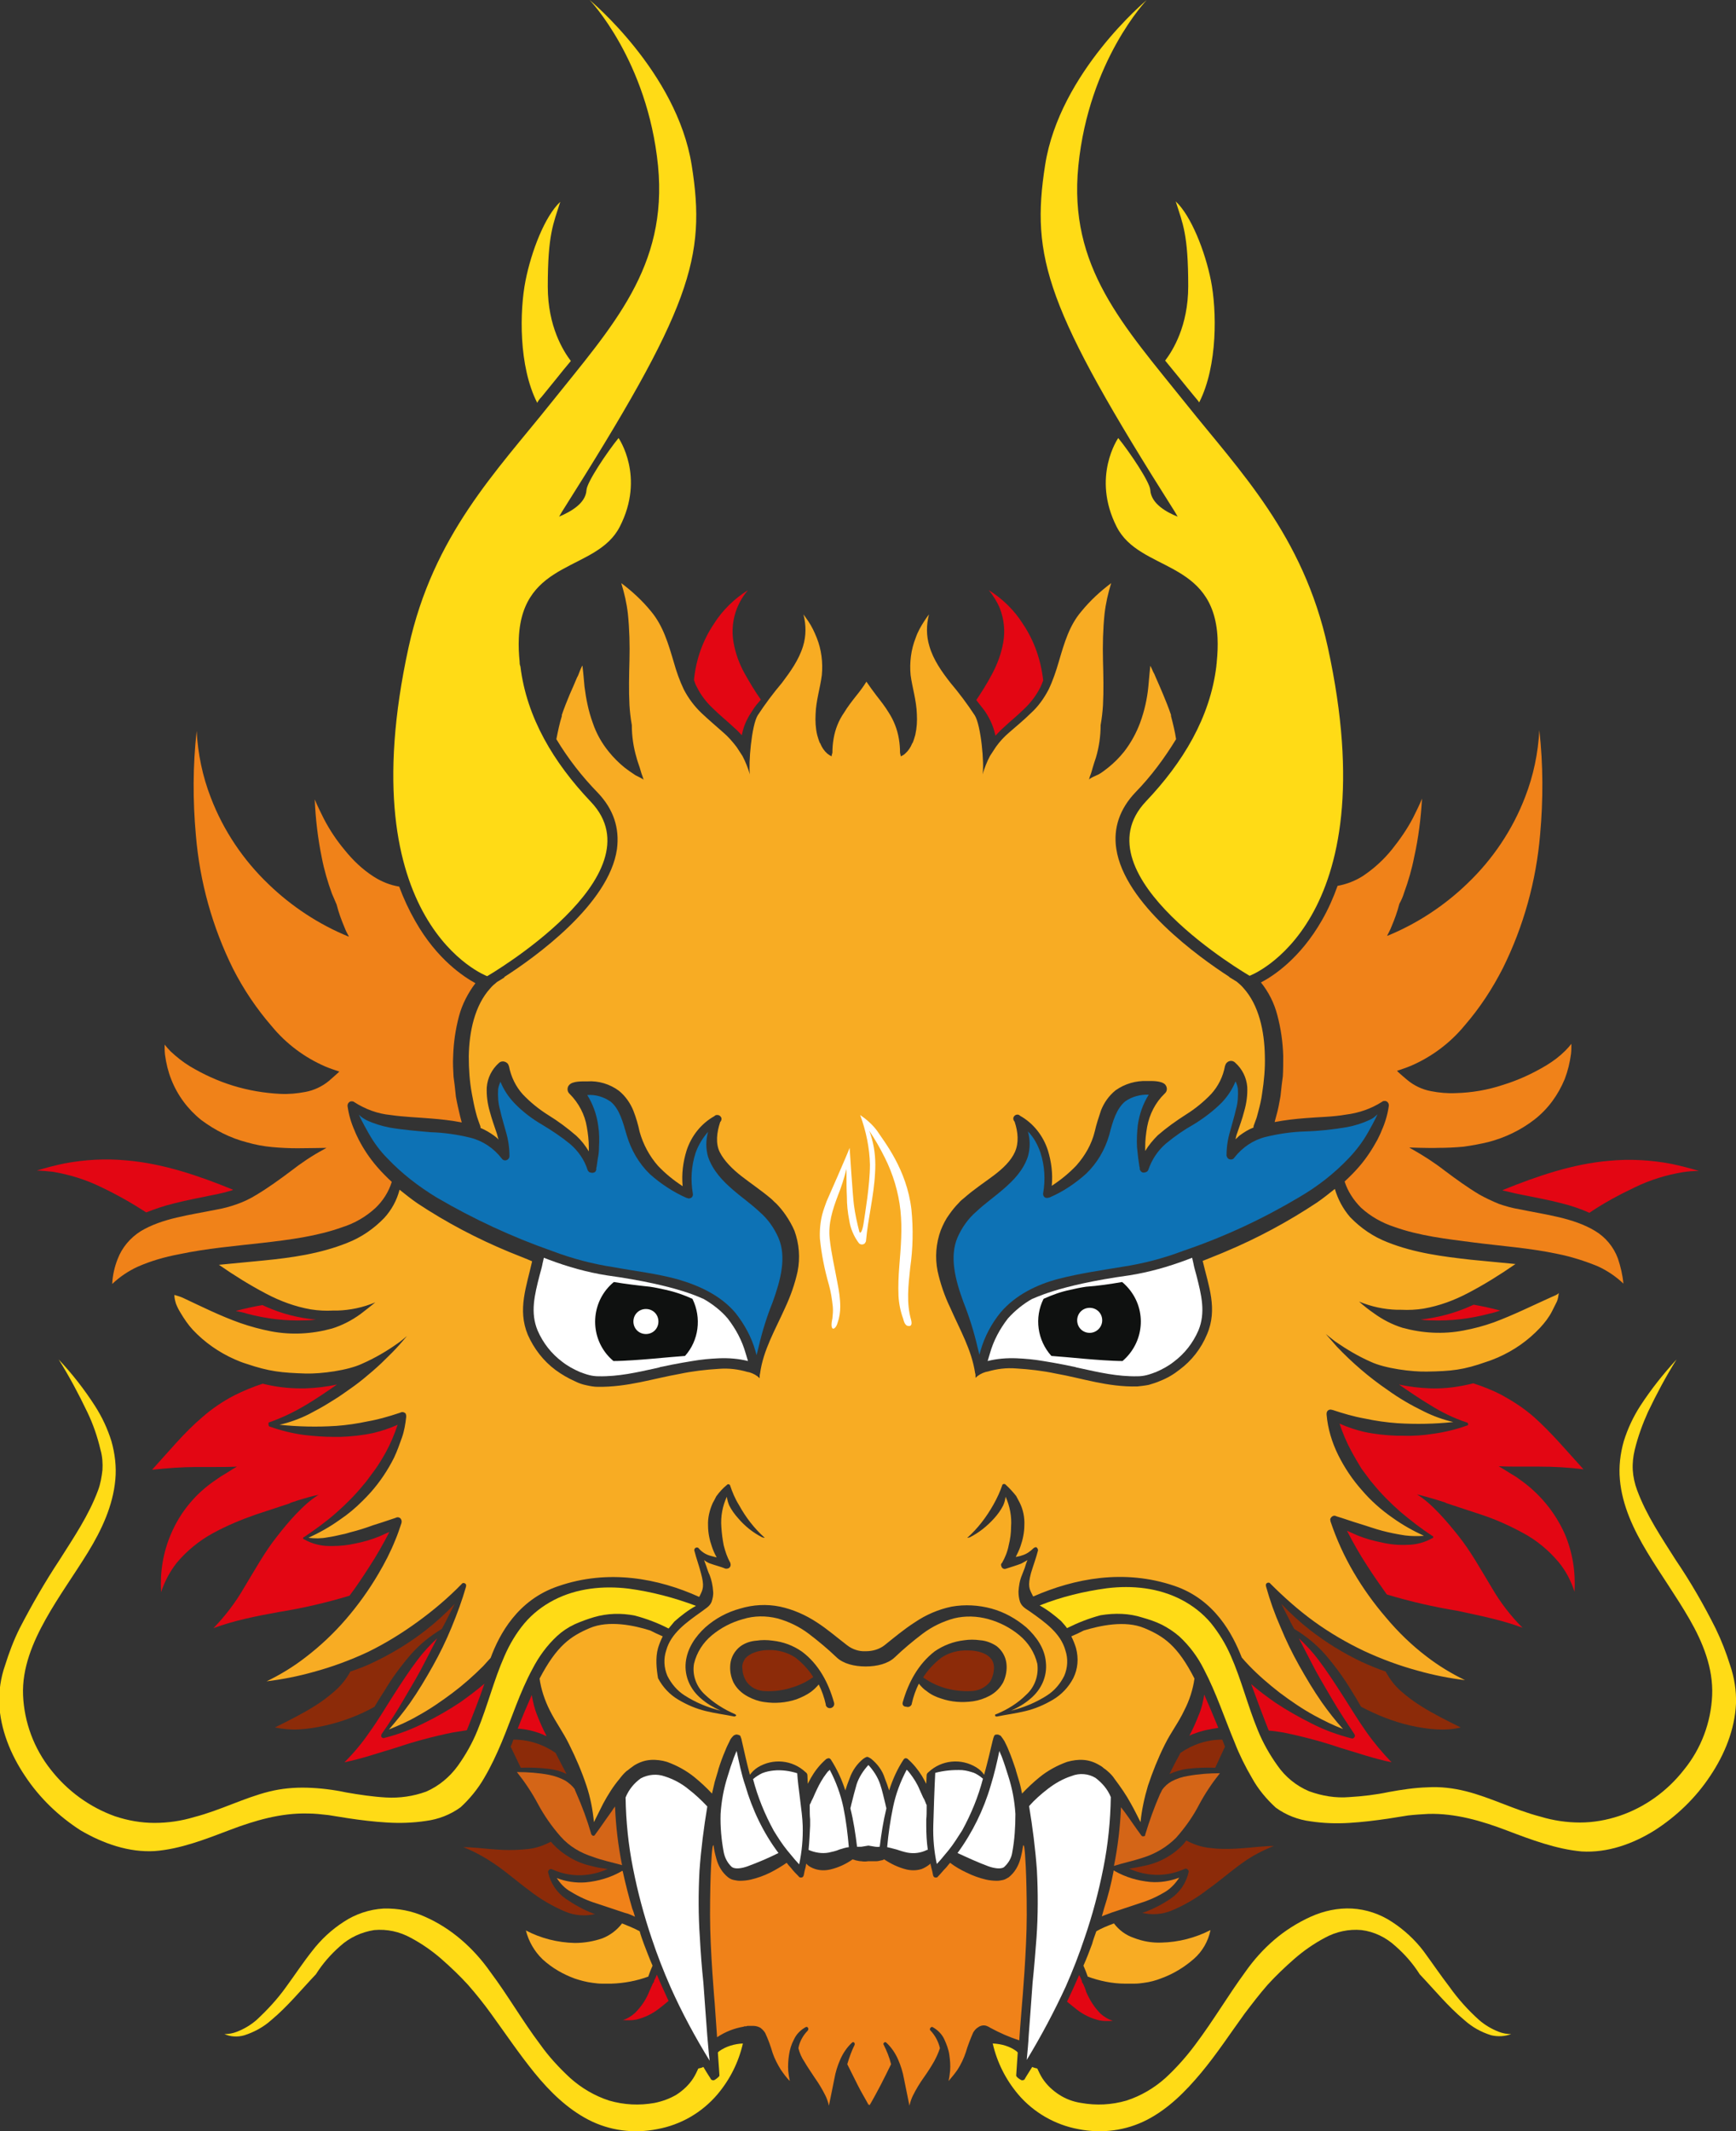
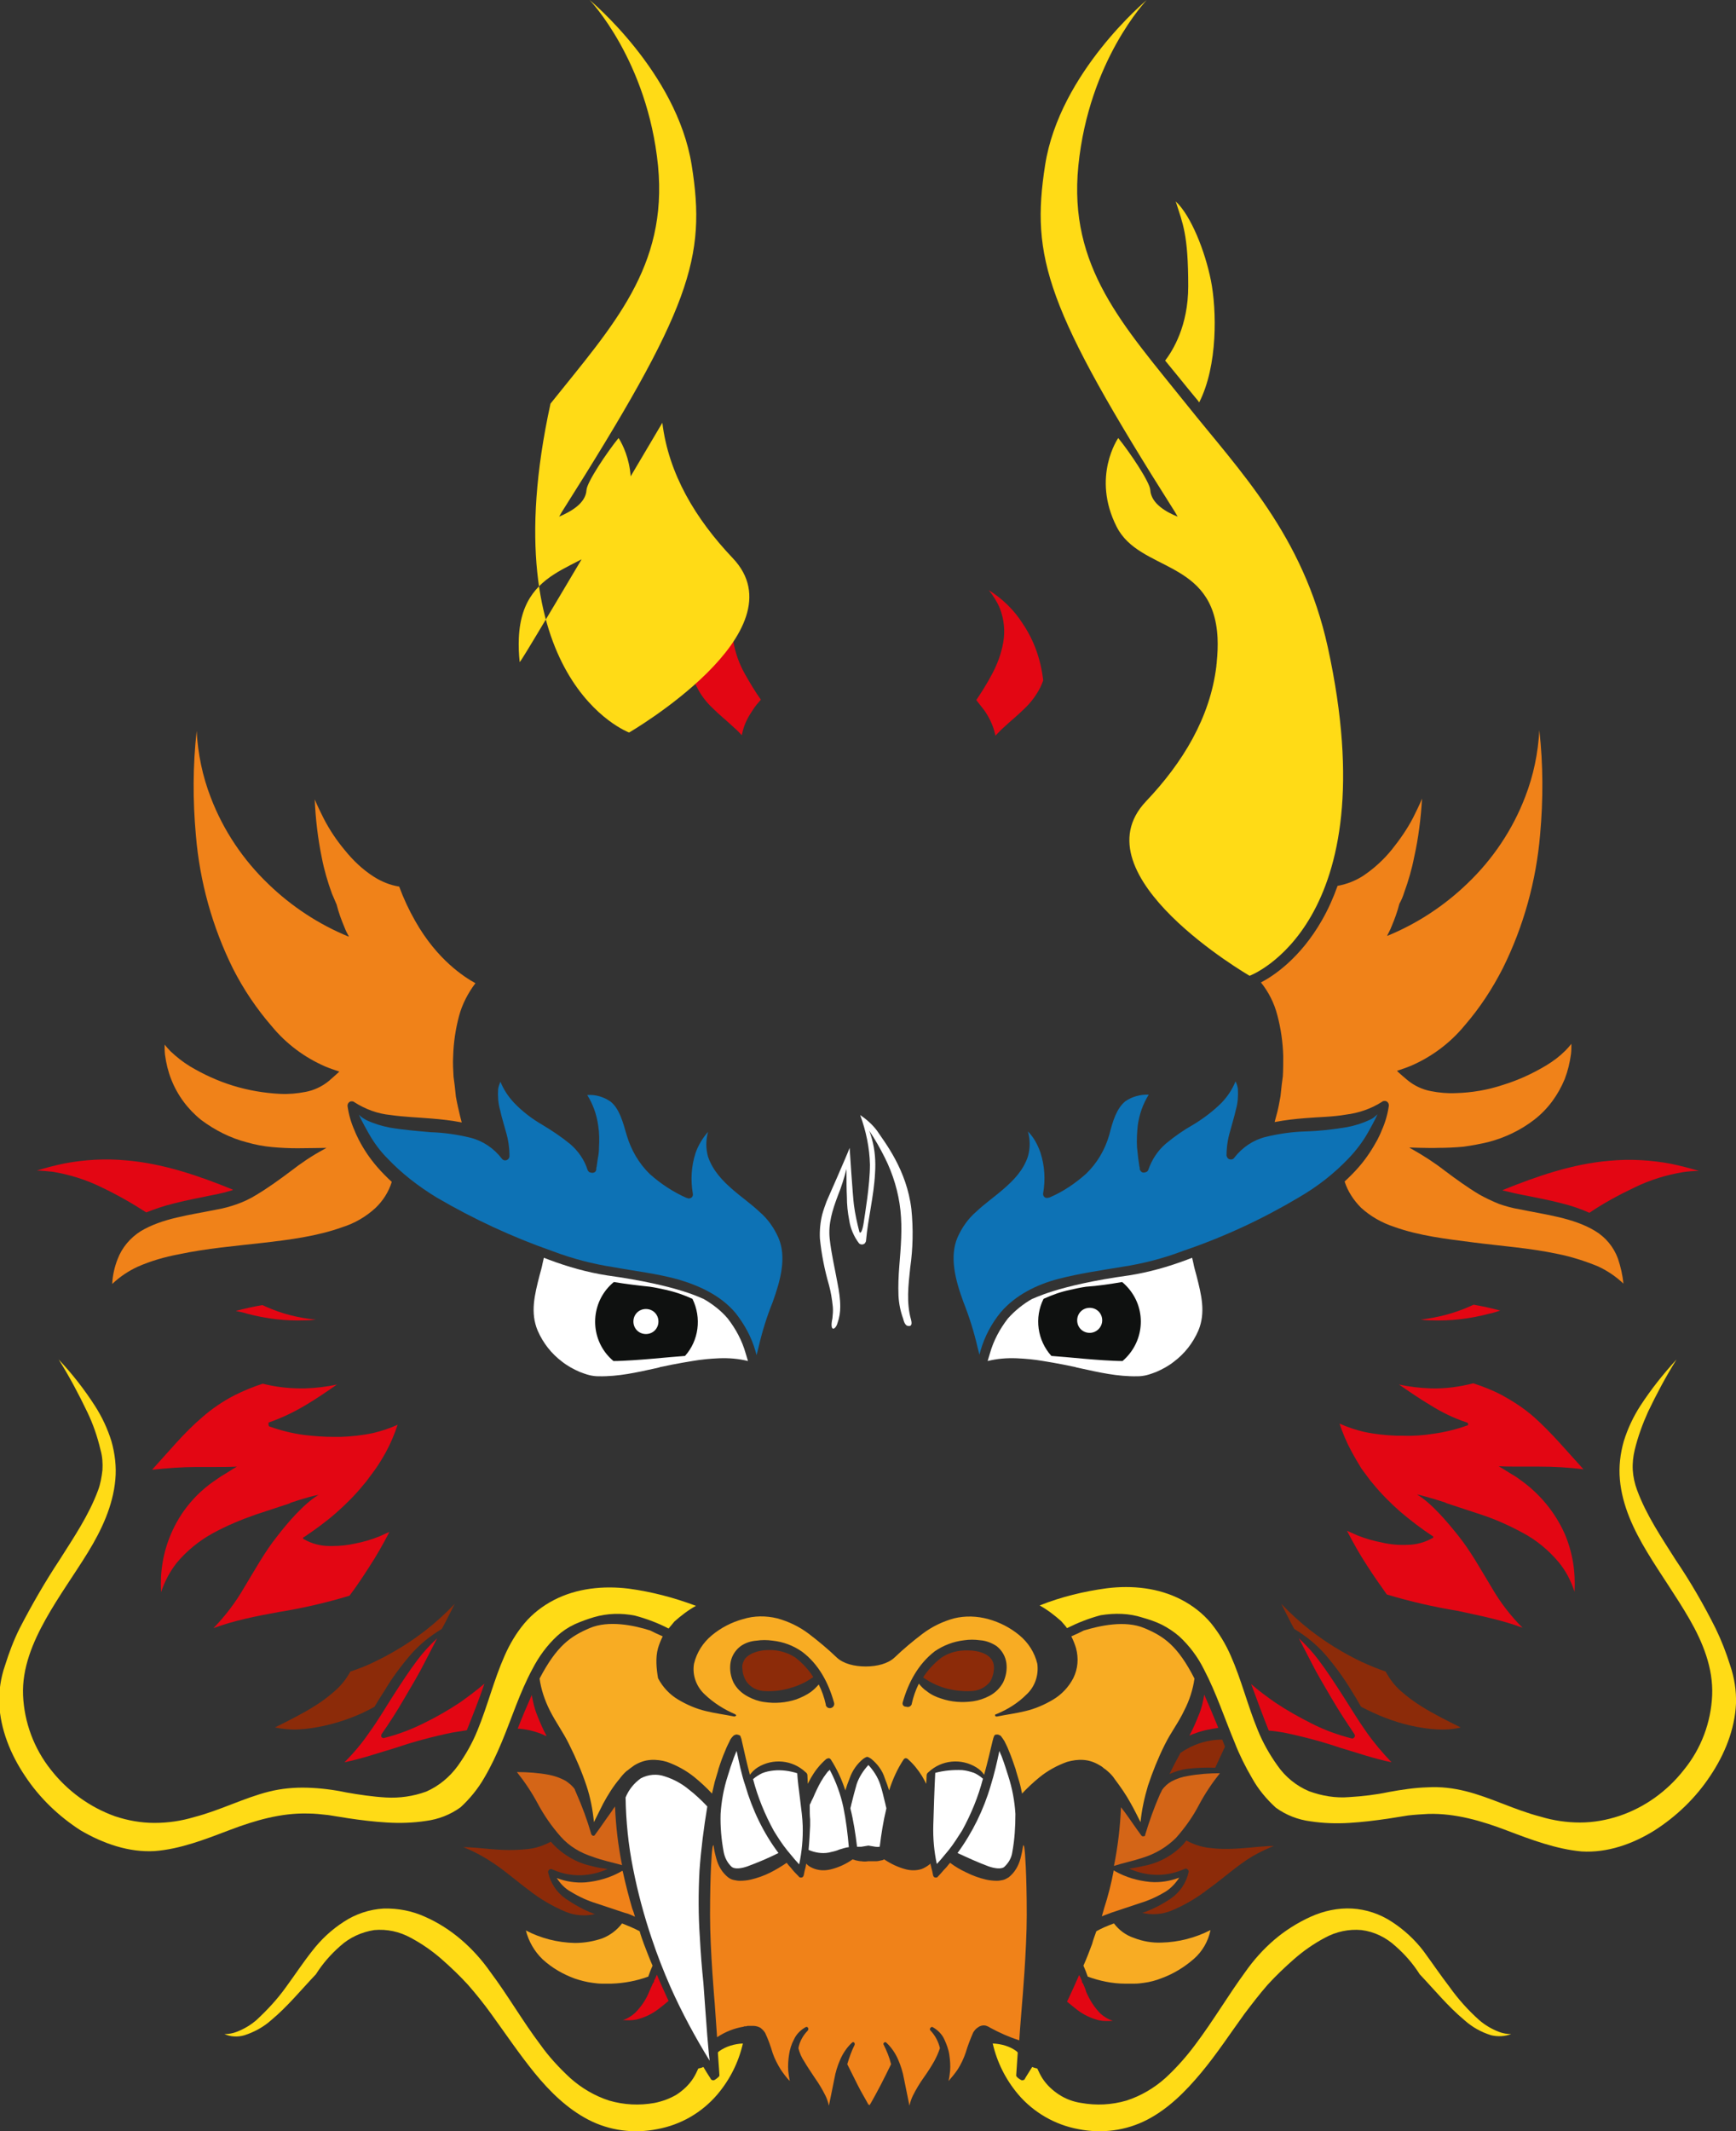
<svg xmlns="http://www.w3.org/2000/svg" version="1.1" id="Laag_1" x="0px" y="0px" viewBox="0 0 444 544.9" style="enable-background:new 0 0 444 544.9;" xml:space="preserve">
  <rect x="0" y="0" width="444" height="544.9" fill="#333333" stroke="none" />
  <style type="text/css"> .st0{fill:#FFDB16;} .st1{fill:#FFFFFF;} .st2{fill:#8C2B09;} .st3{fill:#F08219;} .st4{fill:#E30613;} .st5{fill:#0D72B5;} .st6{fill:#F8AC23;} .st7{fill:#D46517;} .st8{fill:#0F1110;} </style>
  <path class="st0" d="M253.9,522.5c1.1,4.8,3.3,9.2,6.5,13c3.9,4.6,9.4,7.8,15.4,8.9c6,1.2,12.2,0.4,17.6-2.4 c5.4-2.8,9.8-7.2,13.8-12s7.4-10,11.1-15.1c1.9-2.5,3.8-5,5.9-7.4c2.1-2.3,4.4-4.5,6.8-6.6c2.4-2.1,5-3.9,7.8-5.4 c2.9-1.6,6.2-2.3,9.4-2c3.3,0.4,6.3,1.9,8.7,4.1c2.4,2.1,4.5,4.5,6.2,7.2c3.8,4,7.2,8.2,11.4,11.7c2,1.8,4.3,3.1,6.9,3.9 c1.7,0.4,3.5,0.3,5.1-0.3c-1.1,0-2.2-0.2-3.2-0.6c-1.8-0.7-3.5-1.7-5-3c-2.8-2.5-5.4-5.4-7.6-8.5c-2.3-3-4.4-6.1-6.6-9.1 c-2.2-2.9-5-5.5-8.1-7.5c-3-2-6.6-3.2-10.2-3.4c-3.6-0.2-7.3,0.6-10.6,2.1c-3.3,1.5-6.5,3.5-9.3,5.9c-2.8,2.4-5.3,5.2-7.4,8.2 c-4.4,6-8.2,12.5-12.8,18.6c-2.3,3.1-4.8,5.9-7.6,8.5c-2.9,2.6-6.3,4.6-10,5.8c-3.8,1.1-7.7,1.3-11.6,0.6c-2-0.3-3.9-1-5.6-2.1 c-1.7-1.1-3.2-2.5-4.3-4.2c-0.5-0.8-0.9-1.6-1.3-2.5c-0.4-0.1-0.9-0.2-1.3-0.4c-1.2,1.9-1.9,3-1.9,3.1c-0.1,0.2-0.4,0.3-0.6,0.3 c-0.1,0-0.2,0-0.2,0c-0.3-0.1-1.4-0.8-1.4-1.2c0.1-2,0.3-4,0.4-5.9c-0.1-0.1-0.2-0.2-0.3-0.3C258.3,523.2,256.1,522.6,253.9,522.5z" />
  <path class="st1" d="M288.8,326.1c5.1-0.8,10-2.2,14.8-4l1.3-0.5l0.3,1.3c0.2,1.1,0.5,2.1,0.8,3.2c1.3,5.1,2.4,9.5,0.5,14.1 c-1.4,3.2-3.5,5.9-6.3,8c-1.4,1.1-2.9,1.9-4.5,2.6c-0.8,0.3-1.6,0.6-2.4,0.8c-0.8,0.2-1.6,0.3-2.4,0.3c-5.1,0.1-9.8-1-14.4-2 l-1.4-0.3h0.2c-4.6-1-8.5-1.6-8.5-1.6c-2.3-0.4-4.5-0.6-6.8-0.7c-2.5-0.1-5,0.1-7.4,0.7l0.6-2c0.9-3.2,2.5-6.2,4.6-8.9 c1.8-2,3.9-3.7,6.2-5C264.2,332.2,270,328.7,288.8,326.1z" />
  <path class="st1" d="M155.2,326.1c-5.1-0.8-10-2.2-14.8-4l-1.3-0.5l-0.3,1.3c-0.2,1.1-0.5,2.1-0.8,3.2c-1.3,5.1-2.4,9.5-0.5,14.1 c1.4,3.2,3.5,5.9,6.3,8c1.4,1.1,2.9,1.9,4.5,2.6c0.8,0.3,1.6,0.6,2.4,0.8c0.8,0.2,1.6,0.3,2.4,0.3c5.1,0.1,9.8-1,14.4-2l1.3-0.3 h-0.2c4.6-1,8.5-1.6,8.5-1.6c2.3-0.4,4.5-0.6,6.8-0.7c2.5-0.1,5,0.1,7.4,0.7l-0.6-2c-0.9-3.2-2.5-6.2-4.6-8.9c-1.7-2-3.9-3.7-6.2-5 C179.8,332.2,174,328.7,155.2,326.1z" />
-   <path class="st2" d="M131.3,444.8c-0.2,0.6-0.4,1.2-0.7,1.8l2.6,5.4c2.4-0.1,4.9,0,7.3,0.3c1.5,0.2,3,0.6,4.4,1.3 c-0.8-1.6-1.7-3.2-2.5-4.8l-0.3-0.6C138.9,446,135.2,444.8,131.3,444.8z" />
  <path class="st3" d="M106.2,235.5c-1.6-2.8-3-5.8-4.1-8.8c-2.4-0.4-4.6-1.3-6.6-2.6c-2.8-1.8-5.2-4.1-7.3-6.7 c-2.1-2.5-3.9-5.2-5.4-8.1c-0.8-1.6-1.6-3.2-2.3-4.9c0.2,5,0.8,10,1.8,14.9c0.6,3.1,1.5,6.2,2.6,9.2c0.4,0.9,0.8,1.9,1.2,2.8 c0.5,2,1.2,3.9,2,5.8c0.3,0.8,0.7,1.6,1.1,2.3v0.1c-7.6-3.1-14.6-7.7-20.5-13.4c-6.5-6.2-11.6-13.8-14.8-22.2 c-2.1-5.4-3.3-11.2-3.6-17c-1,8.9-1,17.8-0.2,26.7c1,11.9,4.2,23.4,9.5,34.1c2.7,5.3,6,10.2,9.9,14.7c3.7,4.5,8.4,8,13.7,10.3 c1.2,0.5,2.4,0.9,3.6,1.3c-0.4,0.4-2.7,2.4-2.7,2.4c-1.7,1.4-3.8,2.4-6,2.8c-2.1,0.4-4.2,0.6-6.4,0.5c-4.1-0.2-8.2-0.9-12.1-2.1 c-3.9-1.2-7.6-2.9-11.1-5c-1.8-1.1-3.4-2.4-4.9-3.8c-0.5-0.5-1-1.1-1.5-1.7c0,0.9,0,1.7,0.1,2.6c0.3,2.2,0.8,4.3,1.6,6.3 c1.6,4.1,4.3,7.7,7.7,10.4c3.5,2.6,7.4,4.6,11.7,5.7c2.1,0.6,4.2,1,6.4,1.2c2.2,0.2,4.3,0.3,6.5,0.3c2.1,0,7.4-0.1,7.4-0.1l-0.7,0.4 c-3,1.6-5.8,3.5-8.5,5.6c-2.8,2.1-5.7,4.2-8.7,6c-1.6,1-3.3,1.8-5,2.4c-1.7,0.6-3.5,1.1-5.3,1.4c-6.9,1.4-13.8,2.2-19.3,5.5 c-2.7,1.7-4.8,4.2-5.9,7.1c-0.8,2-1.3,4.2-1.4,6.4c1.9-1.8,4.1-3.3,6.5-4.4c3.4-1.5,6.9-2.5,10.6-3.2c7.1-1.5,14.3-2.1,21.3-2.9 s14-1.7,20.4-4c3.2-1,6.1-2.7,8.5-4.9c1.9-1.8,3.4-4.1,4.2-6.7c-1.3-1.2-2.6-2.5-3.8-3.9c-1.8-2.1-3.3-4.3-4.6-6.8 c-0.4-0.8-0.8-1.6-1.1-2.4c-0.9-2-1.5-4.1-1.8-6.2c-0.1-0.6,0.3-1.2,0.9-1.3c0,0,0,0,0,0c0.3,0,0.6,0,0.8,0.2c2.8,1.8,6,3,9.3,3.3 c3.4,0.5,6.9,0.6,10.4,0.9c2.6,0.2,5.2,0.5,7.8,1c-0.1-0.5-0.3-1-0.4-1.5c-0.4-1.7-0.8-3.4-1.1-5.1c-0.1-0.9-0.2-1.9-0.3-2.8 l-0.3-2.3c-0.1-1.7-0.2-3.5-0.1-5.2c0.1-3.5,0.6-6.9,1.5-10.3c0.8-3,2.3-5.9,4.2-8.4C118.7,249.8,111.8,245.4,106.2,235.5z" />
  <path class="st4" d="M63.2,335.9c4.9,1.3,9.9,1.9,15,1.7c0.9,0,1.8-0.1,2.7-0.2h-0.2c-4.4-0.4-8.7-1.5-12.7-3.3 c-0.3-0.1-0.6-0.3-0.9-0.4c-2.3,0.4-4.6,0.9-6.8,1.5C61.3,335.4,62.3,335.6,63.2,335.9z" />
  <path class="st4" d="M44.5,307.7c3.5-0.9,6.9-1.5,10.2-2.2c1.6-0.3,3.2-0.7,4.8-1.2l0.1-0.1c-8.8-3.6-17.9-6.7-27.3-7.5 c-5.3-0.5-10.7-0.2-15.9,0.8c-2.4,0.5-4.7,1.1-7,1.8c1.3,0,2.7,0.2,4,0.3c4.3,0.7,8.5,2,12.4,3.9c4,1.9,7.9,4.1,11.6,6.5 C39.7,309.1,42,308.3,44.5,307.7z" />
  <path class="st5" d="M99.6,288.3c-2-0.4-4-1-5.9-1.9c-0.7-0.4-1.4-0.8-1.9-1.4c0.6,1.5,2.5,4.8,2.5,4.8c1.3,2.3,2.9,4.5,4.8,6.4 c3.7,3.9,8,7.2,12.6,10c9.4,5.5,19.3,10.1,29.6,13.7c5,1.9,10.3,3.3,15.6,4.1c5.4,1,10.9,1.6,16.4,3.1c5.5,1.6,11,4.1,14.8,8.6 c2.3,2.9,4.1,6.2,5.1,9.7l0.3,1.1l0.5-2c0.9-3.9,2.1-7.8,3.6-11.5c2.1-5.8,3.6-11.6,1.5-16.5c-1.1-2.5-2.7-4.8-4.8-6.6 c-2.1-2-4.7-3.8-7.1-5.9s-4.9-4.7-6.1-8.2c-0.6-2.1-0.6-4.3,0-6.4c-1.4,1.6-2.5,3.4-3.2,5.4c-1.1,3.4-1.3,6.9-0.7,10.4l0,0 c0.1,0.6-0.2,1.1-0.8,1.2c-0.2,0.1-0.5,0-0.7-0.1h-0.1c-3.4-1.5-6.6-3.6-9.4-6.1c-2.8-2.7-4.8-6.2-5.9-9.9c-1-3.5-1.9-6.8-4.1-8.6 c-1.7-1.2-3.9-1.9-6-1.7c1.5,2.4,2.4,5,2.8,7.8c0.3,1.9,0.3,3.8,0.2,5.6c0,0.9-0.1,1.9-0.3,2.8l-0.2,1.4l-0.1,0.7l-0.1,0.4v0.2v0.1 v0.1v0c0,0.1,0,0.1-0.1,0.2c0.1-0.1-0.2,1-1.7,0.4c-0.2-0.2-0.3-0.3-0.4-0.5l0,0c-0.8-2.6-2.4-4.9-4.5-6.7c-2.2-1.8-4.6-3.4-7.1-4.9 c-2.6-1.5-5.1-3.4-7.2-5.6c-1.5-1.6-2.7-3.4-3.5-5.4c-0.3,0.6-0.5,1.3-0.6,1.9c-0.1,1.8,0,3.6,0.5,5.3c0.4,1.9,1,3.7,1.5,5.6 c0.6,2,0.9,4.1,0.9,6.2c0,0.6-0.5,1.1-1.1,1.1c-0.4,0-0.7-0.2-0.9-0.5c-2-2.6-4.8-4.5-8-5.3c-3.3-0.8-6.7-1.3-10.1-1.4 C106.8,289.2,103.1,288.9,99.6,288.3z" />
  <path class="st4" d="M68.8,363.7L68.8,363.7c3.4-1.2,6.5-2.7,9.5-4.5c2.7-1.6,5.3-3.4,7.9-5.2c-2.7,0.6-5.4,0.9-8.2,1h-1.1 c-3.3,0-6.5-0.4-9.7-1.2c-2.5,0.8-4.9,1.8-7.3,3c-2.9,1.5-5.7,3.4-8.2,5.6c-4.6,3.9-8.5,8.7-12.8,13.4c3.8-0.4,7.6-0.7,11.4-0.7h3.1 h1.5c1.9,0,3.8,0,5.7-0.1c-1.4,0.8-2.7,1.7-4.1,2.5c-0.4,0.3-0.9,0.6-1.3,0.9c-5.1,3.4-9.1,8.2-11.5,13.9c-2,4.7-2.8,9.7-2.5,14.8 c0.9-2.7,2.2-5.2,4-7.5c2.6-3.1,5.8-5.7,9.3-7.6c3.5-1.9,7.1-3.4,10.8-4.7l8.8-2.9l0.1-0.1c0,0,3.9-1.4,7.3-2.1 c-3.8,2.3-7.9,7.1-10.6,10.6c-3.2,4-5.7,8.6-8.5,13.2c-2.2,3.8-4.8,7.2-7.8,10.3c5.4-2,11.1-3.1,16.6-4.1c6.2-1,12.3-2.4,18.2-4.2 c1.8-2.4,3.4-4.8,5-7.3c1.9-2.9,3.6-5.9,5.2-9c-0.9,0.4-1.8,0.8-2.7,1.2c-2,0.8-4.1,1.4-6.2,1.8c-1.8,0.4-3.7,0.6-5.6,0.6h-0.9 c-2.2,0-4.5-0.6-6.4-1.7h-0.1c-0.2-0.1-0.2-0.4-0.1-0.5c0-0.1,0.1-0.1,0.2-0.1l0,0c2.8-1.9,5.6-3.9,8.2-6.2c2.5-2.2,4.9-4.6,7-7.2 c0.2-0.2,0.4-0.5,0.6-0.7l2.3-3.1c1-1.4,1.9-2.9,2.8-4.5c1.2-2.2,2.2-4.6,3-7c-2,0.9-4.1,1.6-6.2,2.1c-2.8,0.6-5.6,0.9-8.4,1h-1.7 c-2.6,0-5.2-0.2-7.7-0.5c-2.9-0.4-5.8-1.1-8.6-2.1l0,0c-0.2,0-0.4-0.2-0.4-0.4C68.6,363.8,68.7,363.7,68.8,363.7L68.8,363.7z" />
  <path class="st4" d="M187.6,164.2c-0.5-2.9-0.2-5.9,0.9-8.7c0.7-1.7,1.6-3.2,2.8-4.6c-3.5,2.2-6.5,5.1-8.7,8.6 c-2.9,4.3-4.6,9.2-5.1,14.3c0,0,0,0.1,0,0.1c0.2,0.6,0.4,1.2,0.7,1.7c1,2.1,2.5,4,4.1,5.5c1.7,1.7,3.6,3.2,5.4,4.9 c0.7,0.6,1.4,1.3,2,2c0.1-0.4,0.2-0.8,0.3-1.2c0.5-1.9,1.4-3.6,2.5-5.2c0.6-1,1.4-1.9,2.1-2.7c-1.5-2.1-2.8-4.3-4.1-6.6 C189.1,169.8,188.1,167.1,187.6,164.2z" />
  <path class="st1" d="M188.4,447.7c-0.2,0.5-0.5,1.1-0.7,1.7c-0.6,1.6-1.1,3.1-1.6,4.8c-1,3.1-1.6,6.4-1.8,9.6 c-0.1,3.3,0.2,6.6,0.8,9.8c0.3,1.5,1,2.8,2.1,3.8c0.9,0.6,2.6,0.3,4-0.2c2.7-1,5.3-2.1,7.9-3.4c-3.9-5.2-6.7-11.1-8.5-17.3 C189.6,453.6,189,450.5,188.4,447.7z" />
  <path class="st1" d="M206.8,473L206.8,473c1.6,0.7,3.4,1,5.1,0.7c0.9-0.2,1.9-0.4,2.8-0.8c0.7-0.2,1.5-0.5,2.4-0.6 c-0.3-3.4-0.7-6.8-1.4-10.2c-0.7-3.3-1.9-6.6-3.5-9.6c-0.1,0.2-0.2,0.3-0.4,0.4l-0.4,0.5c-1,1.3-1.8,2.7-2.5,4.2 c-0.3,0.6-0.6,1.3-0.9,2l-0.5,1l-0.2,0.5c-0.1,0.1-0.2,0.3-0.2,0.4s0,0.2,0,0.3v0.7c0,0.9,0,1.8,0.1,2.7v1.6 C207.1,468.9,207,470.9,206.8,473L206.8,473z" />
  <path class="st1" d="M203.4,475.6l1,1.1c0.7-3.3,1-6.6,0.9-9.9c-0.1-3.6-1.2-9.7-1.4-13.4c-1.9-0.6-4-0.9-6-0.7c-1,0.1-2,0.3-3,0.7 c-0.8,0.4-1.6,0.9-2.3,1.5c1.2,4.6,3,9,5.3,13.2c1.1,1.8,2.2,3.5,3.5,5.1C202.1,474,202.7,474.8,203.4,475.6z" />
  <path class="st2" d="M85.6,432.4c-1.6,1.4-3.3,2.7-5.1,3.8c-3.3,2.1-6.8,3.8-10.2,5.5c2,0.4,4,0.6,6,0.5c2.3-0.1,4.7-0.5,6.9-1 c4.4-1,8.7-2.6,12.6-4.8c0.8-1.4,1.7-2.8,2.6-4.2c1.9-3.2,4.2-6.3,6.7-9.2c2.3-2.6,4.9-4.7,7.9-6.5l0.7-1.3l2.6-5.1 c-2.3,2.4-4.8,4.7-7.5,6.8c-4,3.1-8.4,5.8-13,8c-2,1-4.1,1.8-6.2,2.5C88.6,429.3,87.2,431,85.6,432.4z" />
  <path class="st0" d="M39.6,473.3c6.5-0.5,12.9-3,19.2-5.4s13.1-4.4,20-4.2c1.7,0,3.4,0.2,5.2,0.4l5,0.8c3.3,0.5,6.6,0.9,10,1.1 c3.3,0.2,6.6,0.1,9.9-0.4c3.2-0.4,6.3-1.6,8.9-3.5c2.4-2.2,4.5-4.8,6.1-7.6c1.7-2.9,3.1-5.9,4.4-9c2.6-6.2,4.6-12.7,7.9-18.8 c1.6-3.1,3.7-6,6.3-8.4c1.3-1.2,2.8-2.2,4.5-3c1.6-0.7,3.2-1.3,4.9-1.8c3.4-1,7-1.1,10.5-0.4c3,0.8,5.9,1.9,8.6,3.3 c0.5-0.6,1-1.2,1.5-1.8c1.7-1.5,3.5-2.9,5.5-4c-5.6-2.1-11.3-3.6-17.2-4.4c-6.5-0.8-13.3-0.1-19.1,2.9c-2.9,1.5-5.5,3.5-7.6,6 c-2.1,2.5-3.8,5.4-5.1,8.4c-2.7,6.1-4.3,12.7-6.9,19c-1.3,3.2-3,6.2-5,9c-2.1,2.9-4.9,5.2-8.1,6.6c-3.3,1.2-6.8,1.7-10.3,1.5 c-3.4-0.2-6.8-0.7-10.2-1.3c-3.3-0.7-6.6-1.1-9.9-1.2c-3.3-0.1-6.6,0.2-9.8,1c-6.4,1.6-12.5,4.8-19.1,6.5c-3.3,1-6.7,1.5-10.2,1.5 c-3.4,0-6.8-0.6-10.1-1.7C23,462.1,17.3,458,13,452.5c-4.3-5.4-6.8-12.1-7.1-19c-0.3-7,2.5-13.6,5.8-19.5s7.3-11.4,10.8-17.1 s6.4-11.9,7-18.6c0.3-3.3-0.1-6.6-1-9.8c-1-3.2-2.4-6.2-4.2-9c-2.7-4.2-5.8-8.2-9.3-11.9c2.7,4.3,5.1,8.8,7.3,13.4 c1.5,3.1,2.6,6.3,3.4,9.7c0.5,1.7,0.6,3.5,0.5,5.2c-0.2,1.7-0.5,3.5-1.1,5.1c-2.4,6.5-6.3,12.2-9.9,17.9 c-3.7,5.6-7.1,11.5-10.2,17.5c-1.5,3-2.7,6.2-3.7,9.4c-1.1,3.1-1.6,6.5-1.5,9.8c0.3,6.6,2.9,13,6.6,18.5c3.7,5.6,8.6,10.3,14.2,13.9 C26.4,471.4,33,473.7,39.6,473.3z" />
  <path class="st2" d="M195.8,432.4c2.3,0.1,4.5-0.2,6.7-0.9c2-0.6,3.9-1.5,5.5-2.7c-1.2-1.9-2.8-3.6-4.6-5c-2-1.3-4.5-2-6.9-1.9 c-2.3,0-4.9,0.8-6,2.3c-0.5,0.8-0.8,1.7-0.6,2.6c0,1.1,0.4,2.1,0.9,3C191.9,431.5,193.8,432.4,195.8,432.4z" />
  <path class="st4" d="M108.7,424.9l3.1-6c-1.8,1.7-3.5,3.5-5,5.5c-2.2,2.9-4.2,6-6.2,9.1s-3.9,6.4-6.1,9.4c-1.9,2.8-4,5.3-6.4,7.7 c4.4-0.9,8.7-2.4,13.1-3.7c4.7-1.6,9.6-2.9,14.5-3.9c1.2-0.2,2.4-0.4,3.7-0.6c1.2-3,3.3-8.3,4.5-11.9c-2,1.7-4,3.2-6.1,4.7 c-3,2-6.1,3.8-9.4,5.4c-3.2,1.6-6.6,2.9-10.2,3.8l0,0c-0.3,0.1-0.7-0.2-0.7-0.5c0-0.2,0-0.3,0.1-0.5l0,0c2.1-3,4-6,5.8-9.1 C105.2,431.2,107.1,428.1,108.7,424.9z" />
  <path class="st4" d="M168,504.9c-0.2,0.5-0.4,1-0.7,1.5c0,0.3-0.1,0.5-0.3,0.7c-0.3,0.7-0.6,1.3-0.9,2c-0.8,2.1-2.1,4-3.7,5.6 c-0.9,0.8-2,1.5-3.1,1.8c1.1,0.1,2.3,0.1,3.4-0.1c2.1-0.5,4-1.4,5.7-2.7c0.9-0.7,1.8-1.4,2.6-2.1l-0.2-0.4 C169.9,509.2,168.9,507.1,168,504.9z" />
  <path class="st6" d="M165.8,505.4c0.3-0.9,0.7-1.9,1.1-2.8c-0.8-1.8-1.5-3.7-2.2-5.5c-0.4-1.1-0.8-2.2-1.1-3.3c-1.5-0.8-3-1.4-4.5-2 c-1.3,1.7-3,3-5,3.8c-2.3,0.8-4.7,1.2-7.1,1.2c-4.4-0.1-8.7-1.2-12.5-3.2c0.7,2.8,2.2,5.4,4.3,7.4c2.4,2.2,5.2,3.8,8.2,4.9 c1.5,0.5,3,0.9,4.6,1.1c0.8,0.1,1.5,0.2,2.3,0.2h2.5C159.6,507.1,162.8,506.5,165.8,505.4L165.8,505.4z" />
  <path class="st1" d="M180.9,520.6c-0.4-5.1-0.7-9.6-1-13.6c-0.4-3.8-0.7-7.7-0.9-11.5c-0.4-5.7-0.4-11.5-0.1-17.2 c0.4-5.5,1.1-11,2-16.4c-1.5-1.6-3.1-3.1-4.8-4.4c-1.8-1.5-3.9-2.6-6.1-3.3c-2-0.7-4.2-0.5-6.1,0.5c-1.7,1.2-3.1,2.9-3.9,4.9 c0.1,6.1,0.7,12.1,1.9,18.1c1.2,6.1,2.8,12.1,4.8,18c1.4,4.2,3,8.3,4.8,12.4c2.9,6.5,6.3,12.8,10,18.8 C181.2,524.6,181.1,522.5,180.9,520.6z" />
  <path class="st2" d="M144.7,485.5c-2.3-1.6-3.9-4-4.5-6.7v0c-0.1-0.4,0.2-0.8,0.6-0.9c0.2,0,0.3,0,0.5,0.1c2.6,1.2,5.6,1.7,8.5,1.4 c1.9-0.2,3.8-0.7,5.6-1.5c-1.4-0.2-2.8-0.4-4.2-0.8c-3.7-0.8-7.1-2.8-9.7-5.5c-0.2-0.2-0.4-0.5-0.6-0.7c-1.9,1-3.9,1.7-6,1.9 c-2.1,0.2-4.2,0.3-6.4,0.2c-2.1-0.1-4.2-0.3-6.2-0.5c-1.3-0.1-2.6-0.2-3.8-0.2c2.8,1.1,5.5,2.6,8,4.3c3.1,2.1,5.9,4.6,8.9,6.8 c2.8,2.2,5.9,4,9.2,5.4c2.4,1,5.1,1.2,7.6,0.6l-0.4-0.1C149.2,488.3,146.9,487,144.7,485.5z" />
  <path class="st3" d="M162.4,490.1c-0.2-0.7-0.4-1.4-0.7-2.1c-0.9-3.1-1.7-6.2-2.4-9.4c0-0.1,0-0.2-0.1-0.2h-0.2c0,0-0.1,0.1-0.1,0.1 l0,0l0,0c-2.8,1.6-5.9,2.5-9.1,2.8c-2.5,0.2-5.1-0.2-7.4-1.1c0.9,1.4,2.1,2.7,3.6,3.5c2.1,1.3,4.3,2.3,6.6,3l7.2,2.4 C160.7,489.3,161.6,489.7,162.4,490.1z" />
  <path class="st7" d="M151.7,474.8c2.4,0.9,4.9,1.4,7.4,2.1c-1-4.9-1.6-10-1.8-15c-0.3,0.4-0.6,0.8-0.9,1.3c-1.4,1.9-2.7,3.9-4.2,5.9 l0,0c-0.1,0.3-0.5,0.4-0.7,0.2c-0.1-0.1-0.2-0.2-0.3-0.3v-0.1c-1-3.5-2.3-7-3.8-10.4c-0.1-0.3-0.3-0.6-0.4-1 c-0.6-0.9-1.5-1.6-2.4-2.2c-1.3-0.7-2.7-1.2-4.2-1.5c-2.7-0.5-5.4-0.7-8.2-0.7c2,2.5,3.8,5.2,5.3,8c1.6,3,3.6,5.9,5.9,8.5 C145.6,472.1,148.5,473.8,151.7,474.8z" />
  <path class="st4" d="M138.6,443.4c0.4,0.2,0.8,0.4,1.2,0.5c-0.9-1.7-1.7-3.5-2.4-5.3c-0.7-1.7-1.1-3.5-1.4-5.2 c-1.1,2.5-2.3,5.3-3.6,8.6C134.5,442.1,136.6,442.6,138.6,443.4z" />
-   <path class="st0" d="M132.9,169.2c-0.2-2-0.3-4-0.2-6.1c0.9-20.2,19.9-16.9,25.8-28.4c6.6-12.8-0.3-22.7-0.3-22.7 c-3,3.7-8.1,11.3-8.2,13.3c-0.2,3.5-4.2,5.6-7,6.8l0.7-1.2c33-52.1,37-64.9,33.2-88.7S150.8,0,150.8,0s14.8,15.4,17.5,42.4 c2.5,25.9-11.5,40.8-27.5,60.8c-13.8,17.3-30,33.6-36.3,62.3c-15.5,70.9,20.1,84.1,20.1,84.1s44.4-25.8,26.5-44.6 c-9.5-10-16.4-21.5-18-34.6C132.9,169.9,132.9,169.6,132.9,169.2z" />
-   <path class="st0" d="M138.5,101.5l3.9-4.8c1.2-1.5,2.4-3,3.6-4.4c-1.9-2.5-5.9-8.8-5.9-19c0-13.4,1.4-16,3.2-21.7 c-3.9,3.6-7.4,12.6-8.9,20.2s-1.8,21.8,3,31.2C137.7,102.4,138.1,101.9,138.5,101.5z" />
+   <path class="st0" d="M132.9,169.2c-0.2-2-0.3-4-0.2-6.1c0.9-20.2,19.9-16.9,25.8-28.4c6.6-12.8-0.3-22.7-0.3-22.7 c-3,3.7-8.1,11.3-8.2,13.3c-0.2,3.5-4.2,5.6-7,6.8l0.7-1.2c33-52.1,37-64.9,33.2-88.7S150.8,0,150.8,0s14.8,15.4,17.5,42.4 c2.5,25.9-11.5,40.8-27.5,60.8c-15.5,70.9,20.1,84.1,20.1,84.1s44.4-25.8,26.5-44.6 c-9.5-10-16.4-21.5-18-34.6C132.9,169.9,132.9,169.6,132.9,169.2z" />
  <path class="st8" d="M177.1,332.1c-2.2-1-4.5-1.8-6.8-2.3c-1.4-0.3-2.7-0.6-4.1-0.8c-2.9-0.3-6.2-0.7-9.2-1.2 c-5.6,4.6-6.4,12.9-1.8,18.5c0.5,0.6,1.1,1.2,1.7,1.7c1.6,0,3.2-0.1,4.9-0.2c3.2-0.2,6.4-0.5,9.7-0.8c1.2-0.1,2.5-0.2,3.7-0.3 C178.7,342.8,179.5,337,177.1,332.1L177.1,332.1z M165.2,341.1c-1.8,0-3.2-1.4-3.2-3.2c0-1.8,1.4-3.2,3.2-3.2c1.8,0,3.2,1.4,3.2,3.2 C168.4,339.7,167,341.1,165.2,341.1C165.2,341.1,165.2,341.1,165.2,341.1L165.2,341.1z" />
  <path class="st2" d="M301.9,448.2l-0.3,0.6c-0.9,1.6-1.7,3.2-2.5,4.8c1.4-0.6,2.9-1.1,4.4-1.3c2.4-0.3,4.9-0.4,7.3-0.3l2.5-5.4 c-0.2-0.6-0.5-1.2-0.7-1.8C308.8,444.8,305.1,446,301.9,448.2z" />
  <path class="st3" d="M408.7,323.8c2.4,1.1,4.6,2.6,6.5,4.4c-0.2-2.2-0.7-4.3-1.4-6.4c-1.1-3-3.2-5.5-5.9-7.1 c-5.5-3.3-12.5-4.1-19.3-5.5c-1.8-0.3-3.6-0.8-5.3-1.4c-1.7-0.7-3.4-1.5-5-2.4c-3-1.8-5.9-3.9-8.7-6c-2.7-2.1-5.5-3.9-8.5-5.6 c-0.1,0-0.6-0.4-0.7-0.4s5.3,0.2,7.4,0.1c2.2,0,4.3-0.1,6.5-0.3c2.2-0.3,4.3-0.7,6.4-1.2c4.2-1.1,8.2-3,11.7-5.7 c3.5-2.7,6.1-6.3,7.8-10.4c0.8-2.1,1.3-4.2,1.6-6.4c0.1-0.9,0.1-1.7,0.1-2.6c-0.5,0.6-0.9,1.1-1.5,1.7c-1.5,1.5-3.1,2.7-4.9,3.8 c-3.5,2.1-7.2,3.8-11.1,5c-3.9,1.3-8,2-12.1,2.1c-2.1,0.1-4.3-0.1-6.3-0.5c-2.2-0.4-4.3-1.4-6-2.8c0,0-2.4-2-2.7-2.4 c1.2-0.4,2.4-0.8,3.6-1.3c5.3-2.3,10-5.8,13.7-10.3c3.9-4.5,7.1-9.4,9.8-14.7c5.3-10.7,8.5-22.3,9.5-34.1c0.8-8.9,0.8-17.8-0.2-26.7 c-0.3,5.8-1.5,11.6-3.6,17c-3.2,8.4-8.3,16-14.8,22.2c-5.9,5.7-12.9,10.3-20.5,13.4v-0.1c0.4-0.8,0.8-1.5,1.1-2.3 c0.8-1.9,1.5-3.8,2-5.8c0.5-0.9,0.9-1.8,1.2-2.8c1.1-3,2-6.1,2.6-9.2c1.1-4.9,1.7-9.9,2-14.9c-0.7,1.7-1.5,3.3-2.3,4.9 c-1.5,2.9-3.4,5.6-5.4,8.1c-2.1,2.6-4.5,4.8-7.3,6.7c-2,1.3-4.3,2.2-6.6,2.6c-1.1,3.1-2.4,6-4,8.8c-5.6,9.8-12.5,14.3-15.6,15.9 c2,2.5,3.4,5.3,4.2,8.4c0.9,3.4,1.4,6.9,1.5,10.4c0,1.8,0,3.5-0.1,5.2l-0.3,2.3c-0.1,0.9-0.2,1.9-0.3,2.8c-0.3,1.7-0.6,3.4-1.1,5.1 c-0.1,0.5-0.3,1-0.4,1.5c2.6-0.5,5.2-0.8,7.8-1c3.5-0.3,7-0.3,10.4-0.9c3.3-0.4,6.5-1.5,9.3-3.3c0.2-0.2,0.5-0.2,0.8-0.2 c0.6,0.1,1,0.7,0.9,1.3c0,0,0,0,0,0c-0.3,2.1-0.9,4.2-1.8,6.2c-0.3,0.8-0.7,1.6-1.1,2.4c-1.3,2.4-2.8,4.7-4.6,6.8 c-1.2,1.4-2.5,2.7-3.8,3.9c0.8,2.5,2.3,4.8,4.2,6.7c2.4,2.2,5.4,3.9,8.5,4.9c6.4,2.3,13.4,3.1,20.4,4s14.2,1.4,21.3,2.9 C401.8,321.3,405.3,322.4,408.7,323.8z" />
  <path class="st4" d="M376,334c-4,1.8-8.3,2.9-12.6,3.4h-0.2c0.9,0.1,1.8,0.2,2.7,0.2c5.1,0.2,10.1-0.4,15-1.7c1-0.2,1.9-0.5,2.8-0.8 c-2.2-0.6-4.5-1.1-6.8-1.5C376.6,333.7,376.3,333.9,376,334z" />
  <path class="st4" d="M389.3,305.5c3.4,0.7,6.8,1.3,10.2,2.2c2.4,0.6,4.8,1.4,7,2.4c3.7-2.5,7.6-4.6,11.6-6.5 c3.9-1.9,8.1-3.2,12.4-3.9c1.3-0.2,2.7-0.3,4-0.3c-2.3-0.7-4.6-1.3-7-1.8c-5.2-1-10.6-1.3-15.9-0.8c-9.4,0.8-18.4,3.9-27.3,7.5 l0.1,0.1C386.1,304.8,387.7,305.2,389.3,305.5z" />
  <path class="st5" d="M345,296.1c1.8-1.9,3.5-4.1,4.8-6.4c0,0,1.9-3.3,2.5-4.8c-0.6,0.6-1.2,1.1-1.9,1.4c-1.9,0.9-3.8,1.5-5.9,1.9 c-3.5,0.6-7.1,1-10.7,1.1c-3.4,0.1-6.8,0.6-10.1,1.4c-3.2,0.8-6,2.7-8,5.3c-0.3,0.5-1,0.6-1.5,0.3c-0.3-0.2-0.4-0.5-0.5-0.8 c0-2.1,0.3-4.2,0.9-6.2c0.5-1.9,1.1-3.8,1.5-5.6c0.5-1.7,0.6-3.5,0.5-5.3c-0.1-0.7-0.3-1.3-0.6-1.9c-0.8,2-2,3.8-3.5,5.4 c-2.2,2.2-4.6,4-7.2,5.6c-2.5,1.4-4.8,3-7.1,4.9c-2.1,1.8-3.6,4.1-4.5,6.7l0,0c-0.1,0.2-0.2,0.4-0.4,0.5c-1.4,0.7-1.7-0.5-1.7-0.4 c0-0.1-0.1-0.1-0.1-0.2v0v-0.1v-0.1v-0.2l-0.1-0.4l-0.1-0.7l-0.2-1.4c-0.1-0.9-0.2-1.8-0.3-2.8c-0.1-1.9,0-3.8,0.2-5.6 c0.4-2.8,1.3-5.4,2.8-7.8c-2.1-0.1-4.3,0.5-6,1.7c-2.2,1.8-3.2,5-4.1,8.6c-1.1,3.8-3.1,7.2-5.9,9.9c-2.8,2.5-5.9,4.6-9.4,6.1h-0.1 c-0.2,0.1-0.5,0.1-0.7,0.1c-0.6-0.1-0.9-0.7-0.8-1.2l0,0c0.6-3.5,0.4-7-0.7-10.4c-0.7-2-1.7-3.9-3.2-5.4c0.6,2.1,0.6,4.3,0,6.4 c-1.2,3.6-3.7,6.1-6.1,8.2c-2.4,2.1-5,3.9-7.1,5.9c-2.1,1.8-3.7,4.1-4.8,6.6c-2.1,4.9-0.6,10.8,1.5,16.5c1.5,3.8,2.7,7.6,3.6,11.5 l0.5,2l0.3-1.1c1-3.5,2.8-6.9,5.1-9.7c3.8-4.5,9.4-7.2,14.8-8.6s11-2.2,16.4-3.1c5.3-0.8,10.6-2.2,15.6-4.1 c10.3-3.5,20.2-8.1,29.6-13.7C337.1,303.3,341.3,300,345,296.1z" />
  <path class="st4" d="M389.4,416.2c-3.1-3.1-5.7-6.5-7.9-10.3c-2.8-4.6-5.3-9.2-8.5-13.2c-2.8-3.5-6.8-8.3-10.6-10.6 c3.4,0.8,7.3,2.1,7.3,2.1l0.1,0.1l8.8,2.9c3.7,1.2,7.3,2.8,10.8,4.7c3.6,1.9,6.7,4.5,9.3,7.6c1.8,2.2,3.1,4.7,4,7.5 c0.3-5.1-0.5-10.1-2.5-14.8c-2.5-5.6-6.5-10.4-11.5-13.9c-0.4-0.3-0.8-0.6-1.3-0.9c-1.4-0.8-2.7-1.7-4.1-2.5 c1.9,0.1,3.8,0.1,5.7,0.1h1.5h3.1c3.8,0,7.6,0.2,11.4,0.7c-4.2-4.6-8.2-9.4-12.7-13.4c-2.5-2.2-5.3-4-8.2-5.6 c-2.3-1.2-4.8-2.2-7.3-3c-3.5,0.9-7.1,1.4-10.8,1.3c-2.8-0.1-5.5-0.4-8.2-1c2.6,1.8,5.2,3.6,7.9,5.2c3,1.9,6.1,3.4,9.4,4.5h0.1 c0.2,0.1,0.3,0.3,0.3,0.5c0,0.2-0.2,0.3-0.3,0.3l0,0c-2.8,1-5.7,1.7-8.6,2.1c-2.5,0.4-5.1,0.6-7.7,0.5h-1.7c-2.8-0.1-5.6-0.4-8.4-1 c-2.1-0.5-4.2-1.2-6.2-2.1c0.8,2.4,1.8,4.8,3,7c0.8,1.5,1.7,3,2.6,4.5l2.3,3.1c0.2,0.2,0.4,0.5,0.6,0.7c2.1,2.6,4.5,5,7,7.2 c2.6,2.2,5.3,4.3,8.2,6.2l0,0c0.1,0,0.2,0.1,0.2,0.1c0.1,0.2,0.1,0.4-0.1,0.5h-0.1c-1.9,1.1-4.2,1.7-6.4,1.7 c-2.2,0.1-4.4-0.1-6.5-0.6c-2.1-0.4-4.2-1-6.2-1.8c-0.9-0.4-1.8-0.8-2.7-1.2c1.6,3.1,3.3,6.1,5.2,9c1.6,2.5,3.3,4.9,5,7.3 c6,1.8,12.1,3.2,18.2,4.2C378.4,413.1,384.1,414.2,389.4,416.2z" />
  <path class="st4" d="M261.6,159.5c-2.2-3.5-5.2-6.4-8.7-8.6c1.1,1.4,2.1,2.9,2.8,4.6c1.1,2.8,1.4,5.8,0.9,8.7 c-0.5,2.9-1.5,5.6-2.9,8.2c-1.2,2.3-2.6,4.5-4,6.6c0.7,0.9,1.4,1.8,2.1,2.7c1.1,1.6,2,3.4,2.5,5.2c0.1,0.4,0.2,0.8,0.3,1.2 c0.7-0.7,1.3-1.4,2-2c1.8-1.7,3.7-3.2,5.4-4.9c1.7-1.6,3.1-3.5,4.1-5.5c0.3-0.6,0.5-1.2,0.7-1.7c0,0,0-0.1,0-0.1 C266.2,168.7,264.5,163.8,261.6,159.5z" />
  <path class="st1" d="M252.8,477.2c1.4,0.5,3.2,0.8,4,0.2c1.1-1,1.9-2.3,2.1-3.8c0.6-3.2,0.8-6.5,0.8-9.8c-0.2-3.3-0.8-6.5-1.8-9.6 c-0.5-1.6-1-3.2-1.6-4.8c-0.2-0.6-0.5-1.1-0.7-1.7c-0.6,2.9-1.3,5.9-2.2,8.8c-1.8,6.2-4.7,12.1-8.5,17.3 C247.5,475,250.1,476.2,252.8,477.2z" />
-   <path class="st1" d="M237,462.5c0-0.2,0-0.5,0-0.7c0-0.1,0-0.2,0-0.3c-0.1-0.1-0.2-0.3-0.2-0.4c-0.1-0.2-0.1-0.3-0.2-0.5 c-0.1-0.3-0.3-0.7-0.5-1l-0.9-2c-0.6-1.5-1.5-2.9-2.5-4.2l-0.4-0.5c-0.1-0.1-0.3-0.3-0.4-0.4c-1.6,3-2.8,6.2-3.5,9.6 c-0.7,3.4-1.2,6.8-1.5,10.2c0.9,0.2,1.6,0.4,2.4,0.6c0.9,0.3,1.8,0.6,2.8,0.8c1.7,0.3,3.4,0.1,5-0.7h0.1h0.1 c-0.3-2.1-0.4-4.1-0.4-6.2c0-0.5,0-1,0-1.6C237,464.3,237,463.4,237,462.5z" />
  <path class="st1" d="M246.1,452.6c-2.3-0.1-4.6,0.1-6.9,0.7c-0.2,3.7-0.4,9.8-0.5,13.4c-0.1,3.3,0.2,6.7,0.9,9.9l1-1.1 c0.7-0.8,1.3-1.6,2-2.4c1.3-1.6,2.4-3.4,3.5-5.1c2.3-4.2,4.1-8.6,5.3-13.2c-0.7-0.6-1.4-1.1-2.3-1.5 C248.2,453,247.2,452.7,246.1,452.6z" />
  <path class="st2" d="M338.9,423c2.5,2.9,4.7,5.9,6.7,9.2c0.9,1.4,1.7,2.8,2.5,4.2c4,2.1,8.2,3.8,12.6,4.8c2.3,0.5,4.6,0.9,6.9,1 c2,0.1,4,0,6-0.5c-3.4-1.7-6.9-3.4-10.2-5.5c-1.8-1.1-3.5-2.4-5.1-3.8c-1.6-1.4-2.9-3.1-3.9-5c-2.1-0.7-4.2-1.6-6.2-2.5 c-4.6-2.2-9-4.9-13-8c-2.7-2.1-5.1-4.3-7.5-6.8l2.6,5.1l0.7,1.3C334,418.3,336.6,420.4,338.9,423z" />
  <path class="st0" d="M292.2,413.6c1.7,0.5,3.3,1,4.9,1.8c1.6,0.8,3.1,1.8,4.5,3c2.6,2.4,4.7,5.2,6.3,8.4c3.2,6.1,5.3,12.6,7.9,18.8 c1.2,3.1,2.7,6.1,4.4,9c1.6,2.9,3.7,5.4,6.1,7.6c2.6,1.9,5.7,3.1,8.9,3.5c3.3,0.5,6.6,0.6,9.9,0.4c3.3-0.2,6.6-0.6,10-1.1l5-0.8 c1.7-0.2,3.4-0.3,5.2-0.4c6.9-0.2,13.7,1.8,20,4.2s12.7,4.8,19.2,5.4c6.6,0.4,13.1-1.9,18.7-5.4c5.6-3.6,10.5-8.3,14.2-13.9 c3.7-5.5,6.3-11.9,6.6-18.5c0.1-3.3-0.4-6.6-1.5-9.8c-1-3.2-2.2-6.3-3.7-9.4c-3-6-6.4-11.9-10.2-17.5c-3.6-5.7-7.5-11.4-9.9-17.9 c-0.6-1.6-1-3.4-1.1-5.1c-0.1-1.8,0.1-3.5,0.5-5.2c0.8-3.3,2-6.6,3.4-9.7c2.2-4.6,4.6-9.1,7.3-13.4c-3.4,3.7-6.5,7.6-9.3,11.9 c-1.8,2.8-3.2,5.8-4.2,9c-0.9,3.2-1.3,6.5-1,9.8c0.6,6.7,3.5,12.8,7,18.6s7.4,11.2,10.8,17.1s6.1,12.5,5.8,19.5 c-0.3,6.9-2.8,13.6-7.2,19c-4.3,5.5-10,9.6-16.5,11.8c-3.3,1.1-6.7,1.7-10.1,1.7c-3.4,0-6.8-0.5-10.1-1.5 c-6.6-1.7-12.7-4.9-19.1-6.5c-3.2-0.8-6.5-1.2-9.8-1c-3.3,0.1-6.6,0.6-9.9,1.2c-3.3,0.7-6.7,1.1-10.1,1.3c-3.5,0.3-7-0.3-10.3-1.5 c-3.3-1.4-6.1-3.7-8.1-6.6c-2-2.8-3.7-5.8-5-9c-2.6-6.3-4.2-12.9-6.9-19c-1.3-3-3-5.8-5.1-8.4c-2.1-2.5-4.7-4.5-7.6-6 c-5.8-3-12.5-3.7-19-2.9c-5.9,0.8-11.7,2.2-17.2,4.4c2,1.1,3.8,2.5,5.5,4c0.5,0.6,1.1,1.2,1.5,1.8c2.8-1.4,5.6-2.5,8.6-3.3 C285.2,412.4,288.8,412.5,292.2,413.6z" />
  <path class="st2" d="M248.2,432.4c2,0,3.9-0.9,5.1-2.5c0.5-0.9,0.8-1.9,0.9-3c0.1-0.9-0.1-1.9-0.6-2.6c-1.1-1.6-3.6-2.3-6-2.3 c-2.4-0.1-4.9,0.5-6.9,1.9c-1.8,1.4-3.4,3.1-4.6,5c1.7,1.2,3.5,2.1,5.5,2.7C243.7,432.2,246,432.5,248.2,432.4z" />
  <path class="st4" d="M328.3,443c4.9,1,9.8,2.3,14.5,3.9c4.4,1.3,8.7,2.8,13.1,3.7c-2.3-2.4-4.5-5-6.4-7.7c-2.2-3.1-4.1-6.3-6.1-9.4 s-4-6.2-6.2-9.1c-1.5-2-3.2-3.8-5-5.5l3.1,6c1.6,3.2,3.5,6.3,5.3,9.4s3.8,6.1,5.8,9.1l0,0c0.1,0.2,0.2,0.4,0.1,0.6 c-0.1,0.3-0.4,0.6-0.8,0.5l0,0c-3.5-0.9-6.9-2.1-10.2-3.8c-3.2-1.6-6.4-3.4-9.4-5.4c-2.1-1.5-4.2-3-6.1-4.7 c1.3,3.6,3.3,8.9,4.5,11.9C325.9,442.6,327.1,442.8,328.3,443z" />
  <path class="st4" d="M277,507.2c-0.2-0.2-0.3-0.4-0.3-0.7c-0.2-0.5-0.4-1-0.7-1.5c-0.9,2.1-1.9,4.3-2.9,6.4l-0.2,0.4 c0.9,0.7,1.8,1.5,2.6,2.1c1.7,1.3,3.6,2.2,5.7,2.7c1.1,0.2,2.3,0.2,3.4,0.1c-1.2-0.4-2.2-1-3.1-1.8c-1.6-1.6-2.8-3.5-3.7-5.6 C277.6,508.5,277.3,507.9,277,507.2z" />
  <path class="st6" d="M284.9,491.8c-1.6,0.6-3.1,1.2-4.5,2c-0.4,1.1-0.8,2.2-1.1,3.3c-0.7,1.9-1.4,3.7-2.2,5.5 c0.4,0.9,0.8,1.9,1.1,2.8l0,0c3,1.1,6.3,1.8,9.5,1.8h2.5c0.8,0,1.6-0.1,2.3-0.2c1.6-0.2,3.1-0.6,4.6-1.2c3-1.1,5.8-2.8,8.2-4.9 c2.2-1.9,3.7-4.5,4.3-7.4c-3.9,2-8.2,3.1-12.5,3.2c-2.4,0.1-4.8-0.3-7.1-1.2C287.9,494.8,286.2,493.5,284.9,491.8z" />
-   <path class="st1" d="M282.2,477.6c1.2-6,1.8-12,1.9-18.1c-0.8-2-2.2-3.6-3.9-4.9c-1.8-1.1-4.1-1.3-6.1-0.5c-2.2,0.7-4.3,1.9-6.1,3.3 c-1.7,1.3-3.4,2.8-4.8,4.4c0.9,5.4,1.6,10.9,2,16.4c0.3,5.7,0.3,11.5-0.1,17.2c-0.3,3.9-0.6,7.7-1,11.5c-0.3,4-0.6,8.5-1,13.6 c-0.1,2-0.3,4-0.5,6.2c3.7-6.1,7-12.3,10-18.8c1.8-4.1,3.4-8.2,4.8-12.4C279.4,489.7,281,483.7,282.2,477.6z" />
  <path class="st2" d="M302.7,471.5c-2.6,2.8-6,4.7-9.7,5.5c-1.4,0.3-2.8,0.6-4.2,0.8c1.8,0.8,3.6,1.3,5.6,1.5 c2.9,0.3,5.8-0.2,8.5-1.4c0.1-0.1,0.3-0.1,0.5-0.1c0.4,0.1,0.7,0.5,0.6,0.9v0c-0.6,2.7-2.2,5.1-4.5,6.7c-2.2,1.5-4.5,2.7-7,3.6 l-0.4,0.1c2.5,0.6,5.2,0.4,7.6-0.6c3.3-1.4,6.4-3.2,9.2-5.4c3-2.1,5.8-4.6,8.9-6.8c2.5-1.8,5.2-3.2,8-4.3c-1.2,0-2.5,0.1-3.8,0.2 c-2.1,0.2-4.1,0.4-6.2,0.5c-2.1,0.1-4.2,0.1-6.4-0.2c-2.1-0.2-4.1-0.9-6-1.9C303,471.1,302.9,471.3,302.7,471.5z" />
  <path class="st3" d="M301.6,480.1c-2.4,0.9-4.9,1.3-7.4,1.1c-3.2-0.3-6.3-1.2-9.1-2.8l0,0l0,0c0,0-0.1-0.1-0.1-0.1h-0.2 c0,0.1,0,0.2,0,0.2c-0.6,3.2-1.4,6.3-2.4,9.4c-0.2,0.7-0.4,1.4-0.6,2.1c0.9-0.4,1.8-0.7,2.6-1l7.2-2.4c2.3-0.7,4.5-1.7,6.6-3 C299.5,482.8,300.7,481.5,301.6,480.1z" />
  <path class="st7" d="M299.6,455.5c-0.9,0.5-1.8,1.3-2.4,2.2c-0.1,0.3-0.3,0.6-0.5,1c-1.5,3.4-2.7,6.8-3.8,10.4v0.1 c0,0.1-0.1,0.3-0.3,0.3c-0.3,0.1-0.6,0-0.7-0.2l0,0c-1.5-2-2.8-4-4.2-5.9c-0.3-0.4-0.6-0.8-1-1.3c-0.2,5-0.8,10.1-1.8,15 c2.5-0.8,5-1.3,7.4-2.1c3.2-1,6.1-2.7,8.5-5.1c2.3-2.6,4.3-5.4,5.9-8.5c1.5-2.8,3.3-5.5,5.3-8c-2.7,0-5.5,0.2-8.2,0.7 C302.4,454.3,300.9,454.8,299.6,455.5z" />
  <path class="st4" d="M308,433.3c-0.3,1.8-0.7,3.6-1.4,5.2c-0.7,1.8-1.5,3.6-2.4,5.3c0.4-0.2,0.8-0.4,1.2-0.5c2-0.8,4.1-1.2,6.2-1.5 C310.3,438.6,309.1,435.8,308,433.3z" />
  <path class="st0" d="M339.6,165.5c-6.3-28.7-22.5-45-36.3-62.3c-16-20-30.1-34.9-27.5-60.8c2.7-27,17.5-42.4,17.5-42.4 s-22.3,18.5-26,42.2s0.2,36.6,33.2,88.7c0.2,0.4,0.5,0.8,0.7,1.2c-2.8-1.1-6.8-3.3-7-6.8c-0.1-2-5.2-9.6-8.2-13.3 c0,0-6.9,9.9-0.4,22.7c5.9,11.6,24.8,8.2,25.8,28.4c0.1,2,0,4.1-0.2,6.1c0,0.4-0.1,0.7-0.1,1.1c-1.6,13.2-8.6,24.7-18,34.6 c-17.9,18.9,26.5,44.6,26.5,44.6S355.1,236.4,339.6,165.5z" />
  <path class="st6" d="M168.3,421.4c0.3-1,0.7-2,1.2-3c-1.2-0.5-2.2-1-3.2-1.5c-4.1-1.3-10.6-2.7-15.5-0.6s-8.4,4.5-12.8,12.9 c0.4,2.8,1.3,5.5,2.6,8.1c1.6,3.2,3.4,5.5,5,8.8c1.7,3.4,3.2,6.9,4.4,10.5c1,3,1.6,6.1,1.9,9.3c0.8-1.6,1.6-3.2,2.4-4.8 c1.2-2.2,2.5-4.3,4.1-6.2c0.6-0.8,1.2-1.5,1.9-2.1c0.1,0,0.8-0.6,0.8-0.6c0.4-0.3,0.7-0.5,1.1-0.8c1.3-0.8,2.7-1.3,4.2-1.4 c1.4-0.1,2.9,0.1,4.2,0.5c2.5,0.9,4.9,2.2,7,3.9c1.6,1.3,3.1,2.7,4.5,4.2c0.2-1,0.5-2,0.7-3l0.9-3v-0.1c0.5-1.6,1.1-3.3,1.8-4.9 c0.3-0.8,0.7-1.6,1.1-2.4c0.2-0.5,0.5-0.9,0.9-1.3l0.1-0.1c0.1-0.1,0.3-0.2,0.4-0.2c0.1-0.1,0.3-0.1,0.5-0.1 c0.8,0.2,0.3,0.1,0.5,0.1l0.1,0.1c0.1,0,0.1,0.1,0.2,0.1c0.1,0.1,0.1,0.1,0.1,0.2c0,0.1,0.1,0.2,0.1,0.3c0.1,0.2,0.2,0.5,0.2,0.7 c0.7,3,1.3,5.9,2.1,8.8c0.5-0.7,1.2-1.4,2-1.9c3.9-2.4,8.9-1.9,12.2,1.2c0.3,0.2,0.5,0.5,0.5,0.8c0,0.7,0.1,1.5,0.1,2.2 c0.4-0.7,0.7-1.4,1.1-2c1-1.7,2.3-3.2,3.7-4.4l0.1,0c0.3-0.2,0.7-0.2,0.9,0.1c0,0,0.1,0.1,0.1,0.1c1.6,2.5,2.8,5.1,3.7,7.9 c0.3-1,0.7-2.1,1.1-3.1c0.7-2,1.9-3.7,3.5-5c0.3-0.2,0.6-0.4,1-0.5c0.4,0.1,0.7,0.3,1,0.5c1.6,1.3,2.9,3,3.5,5 c0.4,1,0.8,2.1,1.1,3.1c0.9-2.8,2.1-5.5,3.7-7.9c0,0,0-0.1,0.1-0.1c0.2-0.3,0.6-0.3,0.9-0.1l0,0c1.5,1.3,2.7,2.8,3.7,4.4 c0.4,0.7,0.8,1.4,1.1,2c0-0.7,0.1-1.5,0.1-2.2c0-0.3,0.2-0.6,0.5-0.8c3.3-3.1,8.3-3.6,12.2-1.2c0.8,0.5,1.5,1.1,2,1.9 c0.8-2.9,1.5-5.8,2.2-8.8c0.1-0.2,0.1-0.5,0.2-0.7c0-0.1,0.1-0.1,0.1-0.3c0-0.1,0.1-0.1,0.1-0.2c0-0.1,0.1-0.1,0.1-0.1l0.1-0.1 c0.2-0.1-0.3,0,0.5-0.1c0.2,0,0.3,0,0.5,0.1c0.1,0.1,0.3,0.1,0.4,0.2l0.1,0.1c0.3,0.4,0.6,0.8,0.9,1.3c0.4,0.8,0.8,1.6,1.1,2.4 c0.7,1.6,1.2,3.2,1.8,4.9v0.1l0.9,3c0.3,1,0.5,2,0.7,3c1.4-1.5,2.9-2.9,4.5-4.2c2.1-1.7,4.5-3,7-3.9c1.4-0.4,2.8-0.6,4.2-0.5 c1.5,0.1,2.9,0.6,4.2,1.4c0.4,0.2,0.8,0.5,1.1,0.8c0.1,0,0.8,0.6,0.8,0.6c0.7,0.6,1.4,1.3,1.9,2.1c1.5,2,2.9,4,4.1,6.2 c0.9,1.6,1.7,3.2,2.5,4.8c0.3-3.1,1-6.3,1.9-9.3c1.2-3.6,2.6-7.1,4.3-10.5c1.7-3.4,3.5-5.6,5-8.8c1.3-2.5,2.2-5.3,2.6-8.1 c-4.3-8.4-7.8-10.8-12.8-12.9s-11.5-0.6-15.5,0.6c-1,0.5-2,1-3.2,1.5c0.5,1,0.9,2,1.2,3c0.7,2.6,0.5,5.3-0.7,7.7 c-1.2,2.3-3,4.2-5.2,5.5c-2.2,1.3-4.5,2.3-7,2.9c-2.4,0.6-4.9,0.9-7.3,1.4c-0.2,0-0.5,0-0.5-0.3s0.2-0.3,0.3-0.3 c2.9-1.2,5.5-2.8,7.7-5c2.2-2,3.2-5,2.8-7.9c-0.7-2.9-2.3-5.4-4.6-7.3c-2.3-1.9-5-3.3-7.9-4.1c-2.9-0.8-5.9-0.9-8.8-0.2 c-2.9,0.8-5.6,2.1-8,3.9c-2.5,1.9-4.9,3.9-7.2,6.1c-1.7,1.6-4.5,2.3-7.4,2.3s-5.7-0.7-7.4-2.3c-2.3-2.2-4.7-4.2-7.2-6.1 c-2.4-1.8-5.1-3.1-8-3.9c-2.9-0.7-5.9-0.7-8.8,0.2c-2.9,0.8-5.6,2.2-7.9,4.1c-2.3,1.9-3.9,4.4-4.6,7.3c-0.5,2.9,0.6,5.9,2.8,7.9 c2.2,2.1,4.9,3.8,7.7,5c0.1,0.1,0.3,0.2,0.3,0.3s-0.3,0.3-0.5,0.3c-2.4-0.5-4.9-0.8-7.3-1.4c-2.5-0.6-4.8-1.6-7-2.9 c-2.2-1.3-4-3.2-5.2-5.5C167.9,426.7,167.6,423.9,168.3,421.4z M230.9,435.2L230.9,435.2c1.4-4.9,3.9-9.7,8.2-13 c2.2-1.5,4.8-2.5,7.5-2.8c1.3-0.2,2.7-0.2,4.1,0c1.5,0.1,3,0.7,4.2,1.5c1.4,1.1,2.3,2.7,2.5,4.4c0.2,1.6-0.1,3.3-0.8,4.8 c-0.8,1.5-2,2.7-3.5,3.5c-1.3,0.7-2.8,1.2-4.2,1.4c-2.8,0.4-5.6,0.2-8.2-0.7c-1.3-0.4-2.6-1-3.7-1.9c-0.8-0.5-1.4-1.2-2-1.9 c-0.8,1.6-1.4,3.3-1.8,5.1c0,0,0,0,0,0.1c-0.2,0.6-0.8,0.9-1.4,0.7C231,436.4,230.7,435.8,230.9,435.2L230.9,435.2z M187.6,430.2 c-0.7-1.5-1-3.1-0.8-4.8c0.2-1.7,1.1-3.3,2.5-4.4c1.2-0.9,2.7-1.4,4.2-1.5c1.3-0.2,2.7-0.2,4.1,0c2.7,0.3,5.2,1.2,7.5,2.8 c4.3,3.2,6.8,8,8.2,13l0,0c0.2,0.6-0.1,1.2-0.7,1.4s-1.2-0.1-1.4-0.7c0,0,0,0,0-0.1c0,0,0,0,0-0.1c-0.4-1.8-1-3.5-1.8-5.1 c-0.6,0.7-1.2,1.3-2,1.9c-1.1,0.8-2.4,1.4-3.7,1.9c-2.7,0.9-5.5,1.1-8.2,0.7c-1.5-0.2-2.9-0.7-4.2-1.4 C189.6,432.9,188.4,431.7,187.6,430.2L187.6,430.2z" />
  <path class="st1" d="M219.4,472.2c0.3,0,0.6,0,0.9,0c0.6-0.1,1.2-0.2,1.8-0.3c0.6,0.1,1.2,0.2,1.8,0.3c0.3,0,0.6,0.1,0.9,0h0.2 c0.4-3.3,0.9-6.5,1.7-9.8c0-0.2-0.2-0.7-0.2-0.9c-0.5-2-0.8-3.5-1.4-5.3c-0.6-1.8-1.7-3.5-3-4.9c-1.3,1.4-2.4,3.1-3,4.9 c-0.5,1.8-0.9,3.2-1.4,5.3c0,0.2-0.2,0.7-0.2,0.9c0.8,3.2,1.3,6.5,1.7,9.8H219.4z" />
  <path class="st3" d="M253.3,518.5c2.4,1.3,4.9,2.4,7.4,3.2v-0.2c0.2-3.3,0.5-6.4,0.7-9.2c0,0,1.2-13.6,1.2-22.6 c0-11.3-0.5-16.3-0.5-16.3c-0.1-0.6-0.1-1.6-0.4-1.6c-0.2,1.2-0.4,2.3-0.7,3.4c-0.5,1.9-1.5,3.6-3,4.8c-0.5,0.3-1,0.6-1.5,0.7 c-0.5,0.1-1,0.2-1.5,0.2c-0.9,0-1.9-0.1-2.8-0.3c-1.7-0.4-3.4-1-5-1.8c-1.5-0.7-2.9-1.5-4.2-2.5c-0.4,0.4-0.7,0.9-1.1,1.3 c-0.7,0.7-1.3,1.5-2,2.2c-0.1,0.1-0.1,0.2-0.2,0.2c-0.2,0.1-0.5,0.1-0.7,0c-0.4-0.2-0.4-0.8-0.5-1.2c-0.1-0.6-0.3-1.1-0.4-1.7 c-0.1-0.2-0.1-0.4-0.1-0.6c-0.7,0.6-1.5,1.1-2.3,1.4c-1.3,0.4-2.6,0.4-3.9,0.1c-2-0.5-3.9-1.4-5.7-2.6c0,0-0.1,0.1-0.1,0.1 c-0.2,0.1-0.5,0.2-0.7,0.2c-0.4,0.1-0.8,0.2-1.3,0.2c-0.6,0-1.1,0-1.7,0H222c-0.6,0.1-1.1,0.1-1.7,0c-0.4,0-0.9-0.1-1.3-0.2 c-0.2,0-0.5-0.2-0.7-0.2c-0.1,0-0.1,0-0.2-0.1c-1.7,1.2-3.6,2.1-5.7,2.6c-1.3,0.3-2.6,0.3-3.9-0.1c-0.9-0.3-1.7-0.7-2.3-1.4 c0,0.2-0.1,0.4-0.1,0.6c-0.1,0.6-0.3,1.1-0.4,1.7c-0.1,0.4-0.1,1-0.5,1.2c-0.2,0.1-0.5,0.1-0.7,0c-0.1-0.1-0.2-0.1-0.2-0.2 c-0.7-0.7-1.4-1.4-2-2.2c-0.4-0.4-0.8-0.9-1.1-1.3c-1.3,0.9-2.8,1.8-4.2,2.5c-1.6,0.8-3.3,1.4-5,1.8c-0.9,0.2-1.8,0.3-2.8,0.3 c-0.5,0-1-0.1-1.5-0.2c-0.6-0.1-1.1-0.4-1.5-0.7c-1.5-1.2-2.5-2.9-3-4.8c-0.3-1.1-0.6-2.3-0.7-3.4c-0.3,0-0.3,1.1-0.4,1.6 c0,0-0.5,5-0.5,16.3c0,9,1.2,22.6,1.2,22.6c0.2,2.7,0.4,5.5,0.6,8.6c2.1-1.4,4.4-2.3,6.8-2.7c0.1-0.1,0.3-0.1,0.4-0.1h0.2h0.1 c0.1-0.1,0.3-0.1,0.5-0.1h0.1h0.1h0.1l0,0c0.1,0,0.2,0,0.3,0h0.2l0,0c0.2,0,0.3,0,0.5,0l0,0c0.6,0,1.3,0.2,1.8,0.5 c0.5,0.4,0.9,0.8,1.2,1.3c0.8,1.7,1.4,3.4,1.9,5.1c0.5,1.5,1.3,3,2.1,4.3c0.7,1,1.4,2,2.3,2.9c-0.2-0.9-0.3-1.7-0.4-2.6 c-0.1-1.4,0-2.8,0.2-4.1c0.2-1.4,0.6-2.7,1.3-4c0.6-1.3,1.7-2.4,3-3.1c0.3-0.1,0.5,0,0.6,0.3c0.1,0.2,0,0.4-0.1,0.6 c-1.2,1.2-2.1,2.8-2.4,4.5c0.3,1.2,0.8,2.4,1.5,3.4c0.8,1.4,1.8,2.8,2.7,4.2c1,1.4,1.9,2.9,2.7,4.5c0.4,0.8,0.7,1.7,0.9,2.6 c0.5-2.3,0.9-4.5,1.4-6.9c0.3-1.7,0.8-3.3,1.5-4.9c0.7-1.6,1.7-3.1,3-4.3c0.2-0.2,0.4-0.2,0.6,0c0.1,0.1,0.1,0.3,0.1,0.5 c-0.8,1.6-1.4,3.3-1.9,5c0.9,1.8,1.8,3.6,2.7,5.4s1.9,3.4,2.8,5.1c0-0.1,0.1-0.2,0.1-0.3c0,0.1,0.1,0.2,0.1,0.3 c1-1.7,1.9-3.4,2.8-5.1s1.8-3.6,2.7-5.4c-0.4-1.7-1.1-3.4-1.9-5c-0.1-0.2-0.1-0.3,0.1-0.5c0.2-0.2,0.4-0.2,0.6,0 c1.3,1.2,2.3,2.7,3,4.3c0.7,1.6,1.2,3.2,1.5,4.9c0.5,2.3,0.9,4.6,1.4,6.9c0.2-0.9,0.5-1.8,0.9-2.6c0.8-1.6,1.7-3.1,2.7-4.5 c1-1.4,1.9-2.8,2.7-4.2c0.6-1.1,1.1-2.2,1.5-3.4c-0.4-1.7-1.2-3.2-2.4-4.5c-0.2-0.1-0.2-0.4-0.1-0.6c0.1-0.2,0.4-0.4,0.6-0.3 c0,0,0,0,0,0c1.3,0.7,2.4,1.8,3,3.1c0.6,1.3,1.1,2.6,1.3,4c0.2,1.4,0.3,2.7,0.2,4.1c-0.1,0.9-0.2,1.8-0.4,2.6 c0.8-0.9,1.6-1.9,2.3-2.9c0.9-1.4,1.6-2.9,2.1-4.4c0.5-1.7,1.2-3.5,1.9-5.1c0.3-0.5,0.7-1,1.2-1.3c0.5-0.4,1.2-0.6,1.8-0.5 C252.1,517.9,252.7,518.1,253.3,518.5C253.3,518.4,253.3,518.4,253.3,518.5z" />
  <path class="st0" d="M183.9,524.5c-0.1,0.1-0.2,0.2-0.3,0.3c0.1,1.9,0.3,3.8,0.4,5.9c0,0.3-1.1,1.1-1.4,1.2c-0.1,0-0.2,0-0.2,0 c-0.2,0-0.5-0.1-0.6-0.3c0-0.1-0.8-1.2-1.9-3.1c-0.4,0.2-0.8,0.3-1.3,0.4c-0.4,0.9-0.8,1.7-1.3,2.5c-1.1,1.7-2.6,3.1-4.3,4.2 c-1.7,1-3.6,1.7-5.6,2.1c-3.9,0.7-7.8,0.5-11.6-0.6c-3.7-1.2-7.1-3.2-10-5.8c-2.8-2.6-5.4-5.4-7.6-8.5c-4.6-6.1-8.3-12.6-12.8-18.6 c-2.1-3-4.6-5.8-7.4-8.2c-2.8-2.4-5.9-4.4-9.3-5.9c-3.3-1.5-6.9-2.2-10.6-2.1c-3.6,0.2-7.2,1.4-10.2,3.4c-3.1,2-5.8,4.5-8.1,7.5 c-2.3,2.9-4.4,6.1-6.6,9.1c-2.2,3.1-4.8,5.9-7.6,8.5c-1.5,1.3-3.2,2.3-5,3c-1,0.4-2.1,0.6-3.2,0.6c1.6,0.7,3.4,0.8,5.1,0.3 c2.5-0.8,4.9-2.1,6.9-3.9c4.1-3.4,7.6-7.7,11.4-11.7c1.7-2.7,3.8-5.1,6.2-7.2c2.4-2.2,5.5-3.6,8.7-4.1c3.3-0.3,6.5,0.4,9.4,2 c2.8,1.5,5.4,3.3,7.8,5.4c2.4,2.1,4.7,4.3,6.8,6.6c2.1,2.4,4.1,4.9,5.9,7.4c3.7,5.1,7.2,10.3,11.1,15.1s8.4,9.2,13.8,12 c5.4,2.8,11.6,3.6,17.6,2.4c6-1.1,11.4-4.2,15.4-8.9c3.2-3.8,5.4-8.2,6.5-13C187.9,522.6,185.7,523.2,183.9,524.5z" />
  <path class="st0" d="M305.6,101.5c0.4,0.5,0.8,0.9,1.1,1.4c4.8-9.4,4.5-23.7,3-31.2s-5.1-16.6-9-20.2c1.8,5.7,3.2,8.3,3.2,21.7 c0,10.2-4,16.5-5.9,19c1.2,1.5,2.4,2.9,3.6,4.4S304.2,99.8,305.6,101.5z" />
  <path class="st8" d="M287.1,348c5.5-4.7,6.3-12.9,1.6-18.5c-0.5-0.6-1.1-1.2-1.7-1.7c-2.9,0.5-6.2,1-9.2,1.2 c-1.4,0.2-2.8,0.5-4.1,0.8c-2.4,0.5-4.6,1.3-6.8,2.3c-2.4,4.8-1.6,10.6,2,14.6c1.2,0.1,2.5,0.2,3.7,0.3c3.2,0.3,6.5,0.6,9.6,0.8 C283.9,347.9,285.6,348,287.1,348z M278.7,340.8c-1.8,0-3.2-1.4-3.2-3.2s1.4-3.2,3.2-3.2s3.2,1.4,3.2,3.2 C281.9,339.4,280.4,340.8,278.7,340.8C278.7,340.8,278.7,340.8,278.7,340.8L278.7,340.8z" />
-   <path class="st6" d="M396.9,331.6c-4.9,2.2-9.7,4.6-14.8,6.5c-2.5,0.9-5.1,1.6-7.8,2.1c-5.2,1-10.5,0.7-15.6-0.7 c-2.6-0.8-5.1-2.1-7.3-3.7c-1.3-0.9-2.6-1.9-3.8-3c3.1,1.3,6.4,2,9.7,2.1h0h0.3c0.3,0,0.5,0,0.8,0c1.9,0.1,3.8,0,5.7-0.3 c4-0.7,7.8-2.1,11.4-4c4.2-2.2,8.2-4.7,12.1-7.4c-3.8-0.4-7.6-0.7-11.4-1.1c-7.1-0.8-14.4-1.7-21.4-4.5c-3.6-1.4-6.8-3.6-9.5-6.4 c-1.8-2.1-3.1-4.5-3.9-7.2c-1.5,1.2-3,2.4-4.6,3.5c-7.4,4.9-15.2,9.1-23.3,12.5c-1.1,0.5-4.7,1.9-5.9,2.4c1.5,6.4,3.9,12.3,1.1,18.8 c-1.5,3.6-3.9,6.7-7,9c-1.5,1.2-3.2,2.2-5,2.9c-0.9,0.4-1.9,0.7-2.9,1c-1,0.2-2,0.3-2.9,0.4c-7.6,0.2-14.1-2.1-20.9-3.3 c-3.3-0.7-6.7-1.1-10.1-1.3c-2.5-0.2-4.9,0.1-7.3,0.8c-0.2,0-0.3,0.1-0.5,0.1c-1,0.3-1.9,0.8-2.6,1.5v-0.4c0-0.3,0-0.6-0.1-0.8 c-0.9-6-3.9-11.1-6.4-16.8c-1.4-2.9-2.5-6.1-3.2-9.3c-0.7-3.5-0.4-7.1,0.8-10.4c0.6-1.5,1.3-2.9,2.2-4.1c0.7-1,1.5-2,2.4-2.9 c0.4-0.5,0.9-0.9,1.4-1.3c2.5-2.2,5.1-3.9,7.5-5.7c2.4-1.8,4.5-3.8,5.5-6.1s0.8-5-0.1-7.7c-0.3-0.3-0.4-0.7-0.3-1.1 c0.2-0.4,0.5-0.7,1-0.7h0.1c0.2,0,0.4,0.1,0.6,0.3c3.4,1.9,5.9,5.1,7.1,8.8c0.9,2.9,1.3,6,1,9.1c2.3-1.5,4.4-3.2,6.3-5.2 c2.2-2.5,3.9-5.4,4.7-8.7c0.4-1.8,1-3.6,1.6-5.4c0.8-2,2-3.7,3.7-5.1c2.4-1.7,5.2-2.5,8.1-2.4c1.2,0,3.6-0.1,4.6,0.9 c0.6,0.7,0.6,1.7-0.1,2.3c-2.4,2.3-3.9,5.3-4.5,8.5c-0.3,1.7-0.5,3.4-0.5,5.1c0,0.4,0,0.8,0,1.1c0.9-1.5,2-2.8,3.2-4 c2.3-2,4.7-3.7,7.2-5.3c2.4-1.5,4.6-3.3,6.5-5.3c1.8-2,3-4.4,3.5-7.1c0.1-0.3,0.2-0.6,0.4-0.8c0.6-0.7,1.6-0.7,2.2-0.1c0,0,0,0,0,0 c1.8,1.6,2.9,3.8,3.1,6.2c0.1,2.1-0.2,4.3-0.8,6.3c-0.5,2-1.2,3.8-1.8,5.6c-0.2,0.5-0.3,1-0.4,1.5c0.4-0.3,0.7-0.7,1.1-1 c1.1-0.8,2.2-1.5,3.5-2c0-0.2,0-0.4,0.1-0.6l0.4-1.1c0.3-0.7,0.5-1.5,0.7-2.3c0.4-1.5,0.8-3.1,1-4.7c0.5-3.2,0.8-6.4,0.7-9.6 c-0.1-6.3-1.5-13-5.5-17.4c-0.5-0.6-1.1-1.1-1.7-1.6l-1.8-1.1l-0.1-0.1l-0.1-0.1c-7.7-5-26.7-18.6-28.8-32.7 c-0.8-5.3,0.9-10.2,4.9-14.4c4-4.1,7.4-8.7,10.4-13.6c-0.3-2-0.8-4-1.3-5.9c0-0.1,0-0.2,0-0.3c-0.6-1.8-1.3-3.5-2-5.2 c-0.6-1.5-1.3-3-1.9-4.4c-0.2-0.4-0.3-0.8-0.5-1.1s-0.9-2.1-0.9-1.8s-0.2,1.7-0.2,2c-0.1,1.1-0.2,2.2-0.3,3.3 c-0.3,3.1-1,6.2-2.1,9.2c-1,2.7-2.4,5.2-4.1,7.4c-1.2,1.5-2.6,2.9-4.1,4.1c-0.8,0.6-1.5,1.2-2.4,1.7c-0.4,0.2-2.4,1-2.5,1.4 c0.1-0.2,0.1-0.4,0.2-0.7c0-0.1,0.1-0.2,0.1-0.3c0.3-0.7,0.5-1.5,0.7-2.2s0.5-1.6,0.8-2.5c0.8-2.7,1.2-5.5,1.2-8.3 c0.3-1.7,0.5-3.4,0.6-5.1c0.2-3.8,0.1-7.6,0-11.5c-0.1-3.9,0-7.9,0.4-11.8c0.3-2.7,0.9-5.3,1.7-7.9c-2.8,2.1-5.4,4.5-7.6,7.2 c-3.1,3.6-4.4,8.1-5.8,12.9c-0.7,2.4-1.5,4.8-2.6,7.1c-1.2,2.3-2.7,4.4-4.6,6.1c-1.8,1.8-3.7,3.3-5.5,4.9c-1.3,1.1-2.4,2.3-3.4,3.7 l-1.5,2.3c-0.8,1.5-1.4,3.1-1.9,4.7c0.5-2.6-0.4-12.6-2-15.1c-1.9-2.9-4-5.7-6.2-8.3c-2.2-2.8-4.4-5.9-5.4-9.4 c-0.8-2.6-0.8-5.4-0.1-8.1c-0.4,0.5-0.8,1.1-1.2,1.7c-0.9,1.4-1.7,2.8-2.2,4.3c-1.2,3-1.6,6.3-1.3,9.5c0.4,3.1,1.5,6.5,1.6,10 c0.1,1.8,0,3.5-0.4,5.3c-0.2,0.7-0.4,1.4-0.7,2.1c-0.1,0-0.1,0.1-0.1,0.1c-0.4,1-1,1.9-1.8,2.6c-0.3,0.3-0.7,0.5-1.1,0.7 c-0.1-0.3-0.1-0.6-0.2-0.9c0-1.2-0.1-2.4-0.3-3.6c-0.4-2.4-1.3-4.7-2.6-6.7c-0.9-1.5-2-2.9-3.1-4.3c-0.9-1.2-1.8-2.4-2.6-3.6l0-0.1 l0,0c0,0,0,0,0,0.1c-0.8,1.3-1.7,2.5-2.6,3.6c-1.1,1.4-2.2,2.8-3.1,4.3c-1.4,2-2.3,4.3-2.7,6.7c-0.2,1.2-0.3,2.4-0.3,3.6 c-0.1,0.3-0.2,0.6-0.2,0.9c-0.4-0.2-0.7-0.4-1.1-0.7c-0.8-0.7-1.4-1.6-1.8-2.6c0-0.1-0.1-0.1-0.1-0.1c-0.3-0.7-0.5-1.4-0.7-2.1 c-0.4-1.7-0.5-3.5-0.4-5.3c0.1-3.4,1.2-6.8,1.6-10c0.3-3.2-0.1-6.5-1.3-9.5c-0.6-1.5-1.3-3-2.2-4.3c-0.4-0.6-0.8-1.1-1.2-1.7 c0.7,2.7,0.7,5.5-0.1,8.1c-1.1,3.6-3.3,6.6-5.4,9.4c-2.2,2.6-4.3,5.4-6.2,8.3c-1.6,2.6-2.4,12.5-2,15.1c-0.5-1.6-1.1-3.2-1.9-4.7 l-1.5-2.3c-1-1.3-2.1-2.6-3.4-3.7c-1.8-1.6-3.7-3.2-5.5-4.9c-1.9-1.8-3.4-3.8-4.6-6.1c-1.1-2.3-1.9-4.6-2.6-7.1 c-1.4-4.7-2.7-9.2-5.8-12.9c-2.2-2.7-4.8-5.1-7.6-7.2c0.8,2.6,1.4,5.2,1.7,7.9c0.4,3.9,0.5,7.9,0.4,11.8c-0.1,3.9-0.2,7.7,0,11.5 c0.1,1.7,0.3,3.4,0.6,5.1c0,2.8,0.4,5.6,1.2,8.3c0.2,0.8,0.5,1.6,0.8,2.5s0.4,1.5,0.7,2.2l0.1,0.3c0.1,0.2,0.1,0.4,0.2,0.7 c-0.1-0.3-2.1-1.1-2.4-1.4c-0.8-0.5-1.6-1.1-2.4-1.7c-1.5-1.2-2.9-2.6-4.1-4.1c-1.8-2.2-3.2-4.7-4.1-7.4c-1.1-3-1.7-6.1-2.1-9.2 c-0.1-1.1-0.2-2.2-0.3-3.3c0-0.3-0.2-1.5-0.2-2s-0.8,1.5-0.9,1.8s-0.3,0.8-0.5,1.1c-0.6,1.5-1.3,3-1.9,4.4c-0.7,1.7-1.4,3.4-2,5.2 c0,0.1,0,0.2,0,0.3c-0.6,1.9-1,3.9-1.4,5.9c3,5,6.6,9.6,10.6,13.7c4,4.2,5.6,9,4.9,14.4c-2,14.1-21,27.7-28.8,32.7v0.1l-0.1,0.1 l-1.8,1.1c-0.6,0.5-1.2,1-1.7,1.6c-4,4.4-5.4,11.1-5.5,17.4c0,3.2,0.2,6.4,0.8,9.6c0.3,1.6,0.6,3.2,1,4.7c0.2,0.8,0.4,1.5,0.7,2.3 l0.4,1.1c0.1,0.2,0.1,0.4,0.1,0.6c1.2,0.5,2.4,1.2,3.5,2c0.4,0.3,0.8,0.6,1.1,1c-0.1-0.5-0.3-1-0.4-1.5c-0.6-1.8-1.3-3.7-1.8-5.6 c-0.6-2-0.9-4.2-0.8-6.3c0.2-2.4,1.3-4.6,3.1-6.2c0.6-0.6,1.6-0.5,2.2,0.1c0,0,0,0,0,0c0.2,0.2,0.3,0.5,0.4,0.8 c0.5,2.6,1.7,5.1,3.5,7.1c1.9,2,4.1,3.8,6.5,5.3c2.6,1.6,5,3.4,7.2,5.3c1.3,1.2,2.3,2.5,3.2,4c0-0.4,0-0.8,0-1.1 c0-1.7-0.2-3.4-0.5-5.1c-0.5-3.2-2.1-6.2-4.4-8.5c-0.7-0.6-0.7-1.7-0.1-2.3c0.9-1,3.3-0.9,4.6-0.9c2.9-0.2,5.8,0.7,8.1,2.4 c1.6,1.3,2.9,3.1,3.7,5.1c0.7,1.8,1.2,3.5,1.6,5.4c0.9,3.2,2.5,6.2,4.7,8.7c1.9,2,4,3.7,6.3,5.2c-0.3-3.1,0.1-6.2,1-9.1 c1.2-3.7,3.7-6.9,7.1-8.8c0.2-0.2,0.4-0.3,0.6-0.3h0.2c0.5,0,0.8,0.3,1,0.7c0.1,0.4,0,0.8-0.3,1.1c-0.9,2.7-1.2,5.5-0.1,7.7 s3.2,4.3,5.5,6.1s5,3.6,7.5,5.7c0.5,0.4,0.9,0.9,1.4,1.3c0.9,0.9,1.7,1.9,2.4,2.9c0.9,1.3,1.7,2.7,2.3,4.1c1.2,3.3,1.5,6.9,0.8,10.4 c-0.7,3.2-1.8,6.3-3.2,9.3c-2.5,5.6-5.6,10.8-6.4,16.8c-0.1,0.3-0.1,0.5-0.1,0.8v0.4c-0.7-0.7-1.6-1.2-2.6-1.5 c-0.1,0-0.3-0.1-0.5-0.1c-2.4-0.7-4.8-1-7.3-0.8c-3.4,0.2-6.8,0.6-10.1,1.3c-6.8,1.2-13.3,3.4-20.9,3.3c-1,0-2-0.2-2.9-0.4 c-1-0.2-1.9-0.5-2.9-1c-1.8-0.8-3.5-1.8-5-2.9c-3.1-2.3-5.5-5.4-7.1-9c-2.7-6.5-0.3-12.4,1.1-18.8c-1.1-0.5-4.7-1.9-5.9-2.4 c-8.2-3.4-16-7.5-23.4-12.4c-1.6-1.1-3.1-2.3-4.6-3.5c-0.7,2.7-2,5.1-3.9,7.2c-2.7,2.8-5.9,5-9.5,6.4c-7,2.8-14.3,3.8-21.4,4.5 c-3.8,0.4-7.6,0.7-11.4,1.1c3.9,2.7,7.9,5.2,12.1,7.4c3.6,1.9,7.4,3.3,11.4,4c1.9,0.3,3.8,0.4,5.6,0.3c0.3,0,0.5,0,0.8,0h0.3h0.1 c3.3-0.1,6.6-0.8,9.7-2.1c-1.2,1-2.5,2-3.8,3c-2.2,1.6-4.7,2.9-7.3,3.7c-5.1,1.4-10.4,1.7-15.6,0.7c-2.6-0.5-5.2-1.2-7.8-2.1 c-5.1-1.8-9.9-4.2-14.8-6.5c-0.7-0.3-1.4-0.5-2.1-0.7c0,0.8,0.2,1.5,0.4,2.2c0.3,0.8,0.7,1.6,1.2,2.4c0.9,1.5,1.9,3,3.1,4.3 c3,3.2,6.7,5.8,10.8,7.6c0.9,0.4,1.9,0.8,2.9,1.1c5.9,2,9,2.3,15.2,2.5c4,0.1,10.8-0.8,14.4-2.5c3.2-1.4,6.3-3.2,9.1-5.2 c0.4-0.2,2.4-1.9,2.4-1.9s-2.1,2.5-2.8,3.2c-1.2,1.3-2.5,2.5-3.8,3.8c-1.5,1.4-3,2.7-4.6,4s-3,2.3-4.6,3.4c-1.4,1-2.8,1.9-4.3,2.8 c-1.6,1-3.3,1.9-5,2.8c-2.4,1.2-4.9,2.1-7.5,2.7c4.8,0.5,9.6,0.6,14.3,0.3h0.1c2.8-0.2,5.5-0.6,8.3-1.2c1.2-0.2,2.4-0.5,3.6-0.8 c1.5-0.4,3.1-0.9,4.6-1.4c0.5-0.3,1.1-0.1,1.4,0.3c0,0,0,0.1,0,0.1c0.1,0.2,0.1,0.4,0.1,0.6v0.1c-0.2,1.8-0.5,3.6-1.1,5.3 c-0.6,1.7-1.2,3.4-2,5.1c-1.6,3.2-3.6,6.2-6,8.9c-0.7,0.8-1.4,1.5-2.1,2.2c-1.8,1.8-3.7,3.4-5.8,4.8c-2.5,1.8-5.2,3.3-8,4.6 c1.6,0.2,3.2,0.2,4.8-0.1c1.4-0.2,2.7-0.5,4-0.8c0.6-0.1,1.2-0.3,1.9-0.5c2-0.5,3.9-1.1,5.8-1.8l2.2-0.7c1.2-0.4,2.4-0.8,3.6-1.2 c0.5-0.3,1.2-0.1,1.4,0.4c0,0,0,0,0,0c0.1,0.2,0.2,0.5,0.1,0.8v0.1c-0.5,1.5-1,3-1.6,4.4c-1.2,3-2.7,5.9-4.3,8.6 c-2.4,4.1-5.2,8-8.3,11.6c-3.1,3.6-6.6,6.9-10.4,9.8c-3.1,2.4-6.4,4.4-9.9,6.1c4.1-0.5,8.1-1.3,12-2.4c4.8-1.3,9.4-3,13.9-5.1 c4.5-2.2,8.7-4.8,12.7-7.7c4-2.9,7.8-6.1,11.3-9.7c0.2-0.3,0.6-0.3,0.9-0.1c0,0,0,0,0,0c0.2,0.2,0.3,0.4,0.2,0.7v0.1 c-1,3.5-2.3,7-3.7,10.4c-1.4,3.4-3,6.7-4.8,9.9c-1.8,3.2-3.7,6.4-5.8,9.4c-1.7,2.4-3.5,4.6-5.4,6.8c2.5-1,5-2.1,7.4-3.5 c3.1-1.7,6-3.7,8.8-5.8c2.8-2.1,5.4-4.4,7.9-6.9c0.6-0.7,1.3-1.4,1.9-2.1c2.2-6,6.9-14.8,17.2-18.3c12.9-4.5,25.7-2,36.1,2.7 c0.1-0.1,0.2-0.2,0.2-0.3c0.8-1.6,1.2-2.4,0.3-5.7c-0.5-2-1.2-3.8-1.7-5.8c-0.1-0.3,0.1-0.7,0.5-0.8c0.3-0.1,0.6,0.1,0.7,0.3 c0.8,0.9,1.8,1.5,2.9,1.8c0.5,0.1,1,0.3,1.6,0.4c-0.5-0.9-0.9-1.8-1.2-2.7c-0.6-1.7-1-3.5-1-5.4c-0.1-2,0.4-4,1.2-5.8 c0.3-0.5,0.6-1.1,0.9-1.7c0.8-1.1,1.7-2.1,2.7-2.9l0.1-0.1c0.2-0.2,0.5-0.1,0.7,0.1c0,0,0,0,0,0c0.6,1.8,1.3,3.5,2.3,5.1 c1.7,3.1,3.9,6,6.6,8.4c-0.2,0-0.3,0-0.5-0.1h-0.1c-2.4-1.2-4.5-2.9-6.2-4.9c-0.9-1-1.7-2.1-2.3-3.3c-0.3-0.7-0.5-1.5-0.6-2.2 c-1.1,2.4-1.6,5-1.4,7.7c0.1,1.6,0.3,3.2,0.6,4.7c0.4,1.6,0.9,3.1,1.7,4.5l0,0.1c0.2,0.5,0,1.1-0.5,1.3c-0.2,0.1-0.5,0.1-0.7,0.1 c-1.2-0.5-2.5-0.8-3.9-1.3c-0.6-0.2-1.1-0.5-1.6-0.9c0.1,0.4,0.6,1.6,0.7,2c0.2,0.6,0.4,1.2,0.7,1.8c0.5,1.3,0.8,2.7,0.9,4.2 c0.1,0.9-0.1,1.8-0.4,2.7c-0.5,1.2-1.6,1.7-2.6,2.5c-3.8,2.7-7.8,5.5-9,9.9c-0.7,2.1-0.6,4.4,0.3,6.5c1,2,2.5,3.8,4.4,5 c2.8,1.8,5.9,3.1,9.2,3.9c-1.8-0.8-3.5-1.8-5-3.1c-1.3-1.1-2.4-2.5-3.1-4.1c-0.7-1.6-1-3.4-0.8-5.2c0.4-3.6,2.5-6.6,5-8.9 c2.6-2.3,5.6-3.9,8.9-4.8c3.3-1,6.8-1.2,10.2-0.5c3.3,0.7,6.5,2.1,9.4,4c2.8,1.8,5.3,4,7.8,5.9c1.3,1,3,1.6,4.7,1.5h0.1 c1.7,0,3.4-0.5,4.7-1.5c2.5-2,5-4.1,7.8-5.9c2.8-1.9,6-3.3,9.4-4c3.4-0.6,6.9-0.4,10.2,0.5c3.3,0.9,6.3,2.6,8.9,4.8 c2.5,2.3,4.7,5.3,5,8.9c0.2,1.8-0.1,3.6-0.8,5.2c-0.7,1.6-1.8,3-3.1,4.1c-1.5,1.3-3.2,2.3-5,3.1c3.3-0.8,6.4-2.1,9.2-3.9 c1.9-1.2,3.4-3,4.4-5c0.9-2.1,1-4.4,0.3-6.5c-1.2-4.4-5.2-7.2-9-9.9c-1-0.7-2.1-1.2-2.6-2.5c-0.3-0.9-0.4-1.8-0.4-2.7 c0.1-1.4,0.3-2.8,0.9-4.2c0.2-0.6,0.5-1.2,0.7-1.8c0.1-0.4,0.5-1.6,0.7-2c-0.5,0.3-1.1,0.6-1.6,0.9c-1.3,0.5-2.7,0.9-3.9,1.3 c-0.5,0.2-1.1-0.1-1.2-0.7c-0.1-0.2-0.1-0.5,0.1-0.7l0.1-0.1c0.8-1.4,1.4-2.9,1.7-4.5c0.4-1.6,0.6-3.1,0.6-4.7 c0.2-2.6-0.3-5.3-1.4-7.7c-0.1,0.8-0.3,1.5-0.6,2.2c-0.6,1.2-1.4,2.3-2.3,3.3c-1.8,2-3.9,3.7-6.3,4.9h-0.1c-0.2,0.1-0.3,0.1-0.5,0.1 c2.7-2.4,4.9-5.3,6.7-8.5c0.9-1.6,1.7-3.3,2.3-5.1c0.2-0.2,0.5-0.2,0.7-0.1l0.1,0.1c1,0.9,1.9,1.9,2.7,2.9c0.3,0.6,0.6,1.1,0.9,1.7 c0.9,1.8,1.3,3.8,1.2,5.8c0,1.8-0.4,3.7-1,5.4c-0.3,0.9-0.8,1.9-1.2,2.7c0.5-0.1,1.1-0.2,1.6-0.4c1.1-0.3,2.1-1,2.9-1.8 c0.2-0.2,0.5-0.3,0.7-0.3c0.3,0.1,0.5,0.5,0.5,0.8c-0.5,2-1.2,3.8-1.8,5.8c-0.9,3.4-0.4,4.1,0.4,5.7c0,0.1,0.1,0.2,0.2,0.3 c10.5-4.6,23.2-7.1,36.1-2.7c10.3,3.5,14.9,12.4,17.2,18.3c0.6,0.7,1.2,1.4,1.9,2.1c2.4,2.5,5.1,4.8,7.8,6.9 c2.8,2.1,5.7,4.1,8.8,5.8c2.4,1.3,4.8,2.5,7.4,3.5c-1.9-2.1-3.7-4.4-5.4-6.8c-2.1-3-4-6.2-5.8-9.4c-1.8-3.2-3.4-6.5-4.8-9.9 c-1.5-3.4-2.7-6.8-3.7-10.4v-0.1c-0.1-0.3,0-0.5,0.2-0.7c0.3-0.2,0.7-0.2,0.9,0.1l0,0c3.5,3.5,7.2,6.8,11.2,9.7 c4,2.9,8.3,5.4,12.7,7.5c4.5,2.1,9.1,3.8,13.9,5.1c3.9,1.1,7.9,1.9,12,2.4c-3.5-1.7-6.8-3.7-9.9-6.1c-3.8-2.9-7.2-6.2-10.3-9.9 c-3.1-3.6-5.9-7.5-8.3-11.6c-2.4-4.1-4.4-8.5-5.9-13v-0.1c-0.1-0.3-0.1-0.6,0.1-0.8c0.3-0.5,0.9-0.7,1.4-0.4c0,0,0,0,0,0 c2,0.6,3.9,1.3,5.9,1.9s3.9,1.3,5.8,1.8c1.9,0.5,3.9,0.9,5.9,1.2c1.6,0.2,3.2,0.2,4.8,0.1c-2.8-1.3-5.5-2.8-8-4.6 c-2.9-2-5.6-4.4-7.9-7.1c-2.4-2.7-4.4-5.7-6-8.9c-1.6-3.2-2.7-6.8-3-10.4v-0.1c0-0.2,0-0.4,0.1-0.6c0.2-0.5,0.8-0.7,1.3-0.5 c0,0,0.1,0,0.1,0c2.7,0.9,5.4,1.7,8.2,2.2c2.8,0.6,5.6,1,8.4,1.2c4.8,0.3,9.6,0.2,14.3-0.3c-2.6-0.6-5.1-1.5-7.5-2.7 c-3.3-1.6-6.4-3.4-9.3-5.5c-4.7-3.2-9.1-7-13-11.1c-0.7-0.8-2.8-3.2-2.8-3.2s2.1,1.7,2.4,1.9c2.9,2,5.9,3.8,9.1,5.2 c3.6,1.7,10.5,2.6,14.4,2.5c6.2-0.1,9.3-0.4,15.2-2.5c1-0.3,1.9-0.7,2.9-1.1c4.1-1.8,7.7-4.3,10.8-7.6c1.2-1.3,2.3-2.7,3.1-4.3 c0.4-0.8,0.8-1.6,1.2-2.4c0.3-0.7,0.4-1.5,0.5-2.2C398.4,331,397.6,331.3,396.9,331.6z" />
  <path class="st1" d="M233.1,309.2c0.5,5,0.4,10-0.3,14.9c-0.5,4.6-1,9.1,0.2,13.3c0.4,1.5-0.1,1.8-0.9,1.6s-1.1-1.8-1.1-1.8 c-0.7-1.9-1.1-3.9-1.2-5.9c-0.1-2.5,0-5,0.2-7.5c0.4-4.9,0.8-9.6,0.3-14.3c-0.5-4.7-1.9-9.3-4-13.5c-1.2-2.4-2.5-4.7-4-6.9 c0.3,0.7,0.5,1.4,0.7,2.1c0.8,2.9,1,5.8,0.8,8.8c-0.3,5.9-1.8,11.5-2.3,17.2c0,0.3-0.2,0.5-0.3,0.7c-0.4,0.4-1.1,0.4-1.5,0 c0,0,0,0,0,0l0,0c-1.3-1.7-2.2-3.8-2.5-5.9c-0.4-2-0.6-4-0.6-6c-0.1-2-0.1-4-0.1-6c0-0.4,0-0.7,0-1.1c-0.6,2.3-1.3,4.6-2.2,6.8 c-1.4,3.7-2.5,7.2-2.1,11s1.3,7.5,2,11.4c0.4,2,0.7,4,0.7,6c0,1.4-0.2,2.8-0.7,4.2c-0.5,1.8-2.1,2.4-1.3-1.2c0.1-1,0.2-2,0.1-3 c-0.2-1.9-0.5-3.8-1-5.6c-1.1-3.8-1.9-7.8-2.3-11.8c-0.1-2.1,0.1-4.2,0.6-6.2c0.3-1.1,0.7-2.2,1.1-3.3c0,0,5.3-12,5.9-13.7 c0,0,0.8,12.4,1.1,14.6c0.3,2.3,0.8,4.6,1.4,6.9c0.3,0.6,0.8-0.3,1.1-2.4s1.6-9.6,1.6-14.8c-0.1-4.3-1-8.6-2.5-12.7 c1.6,1.1,3.1,2.4,4.3,4C226.2,292,231.9,299,233.1,309.2z" />
</svg>